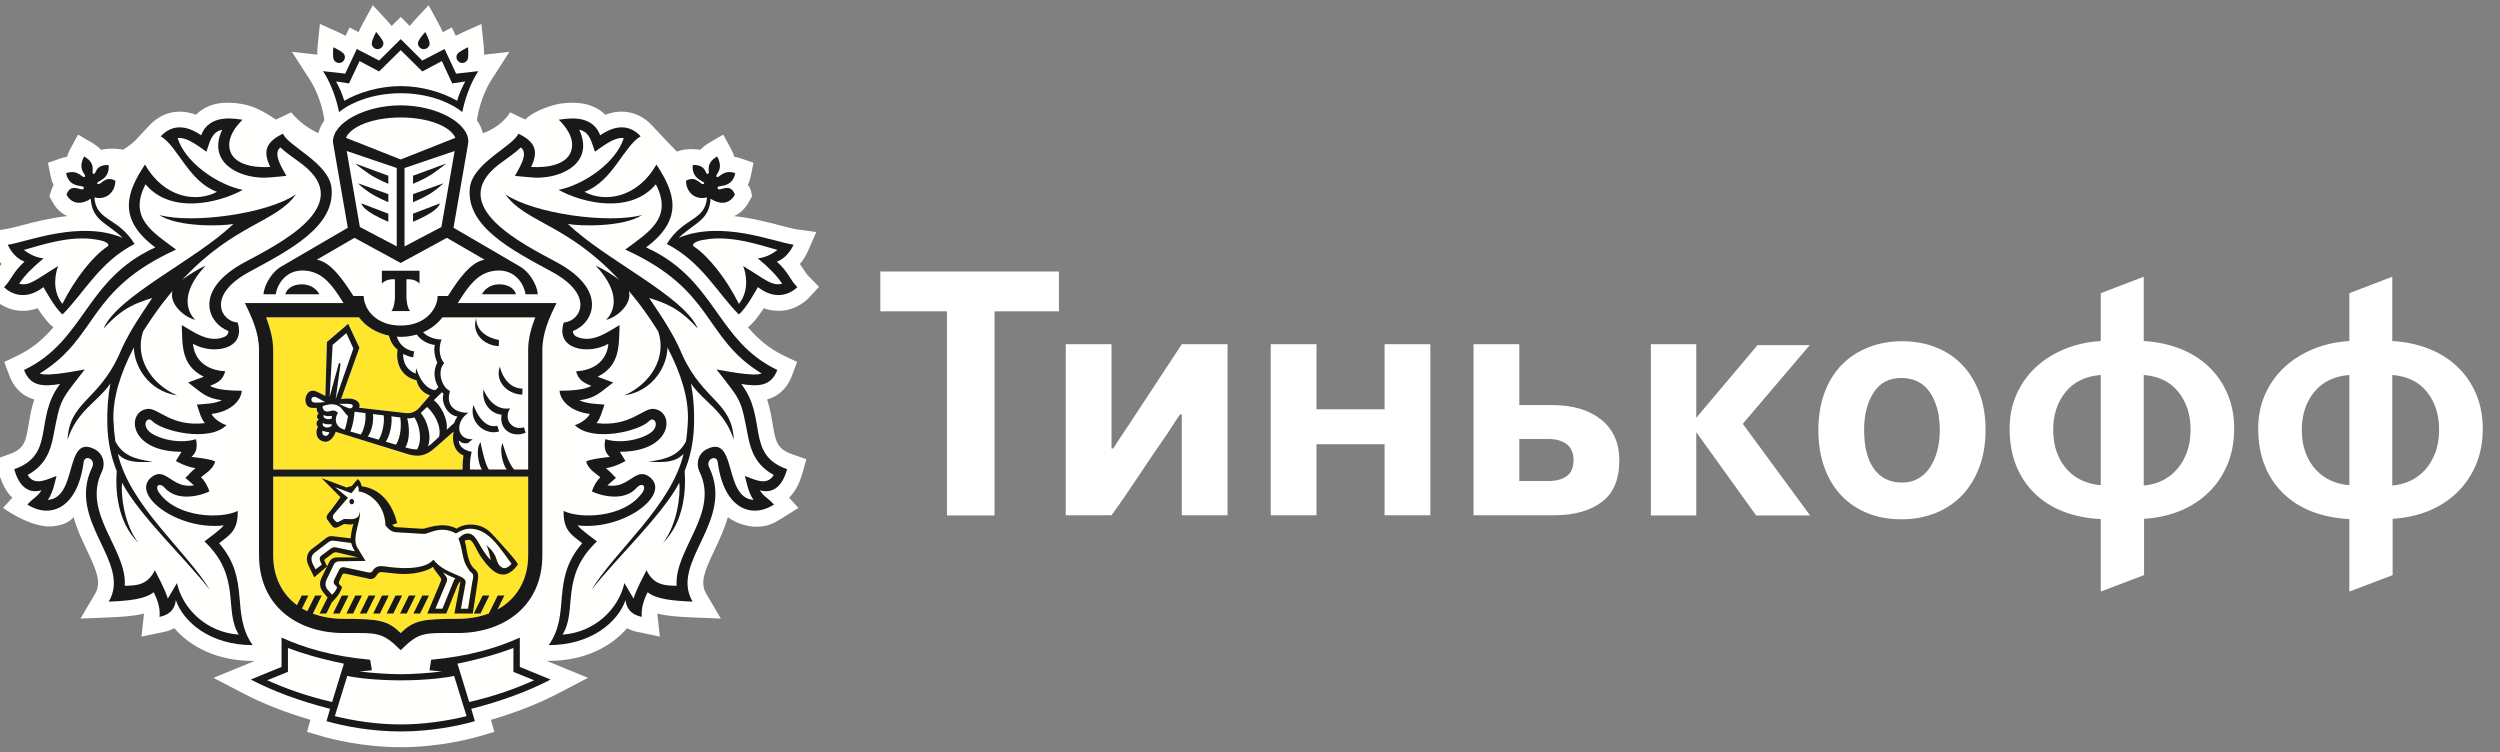
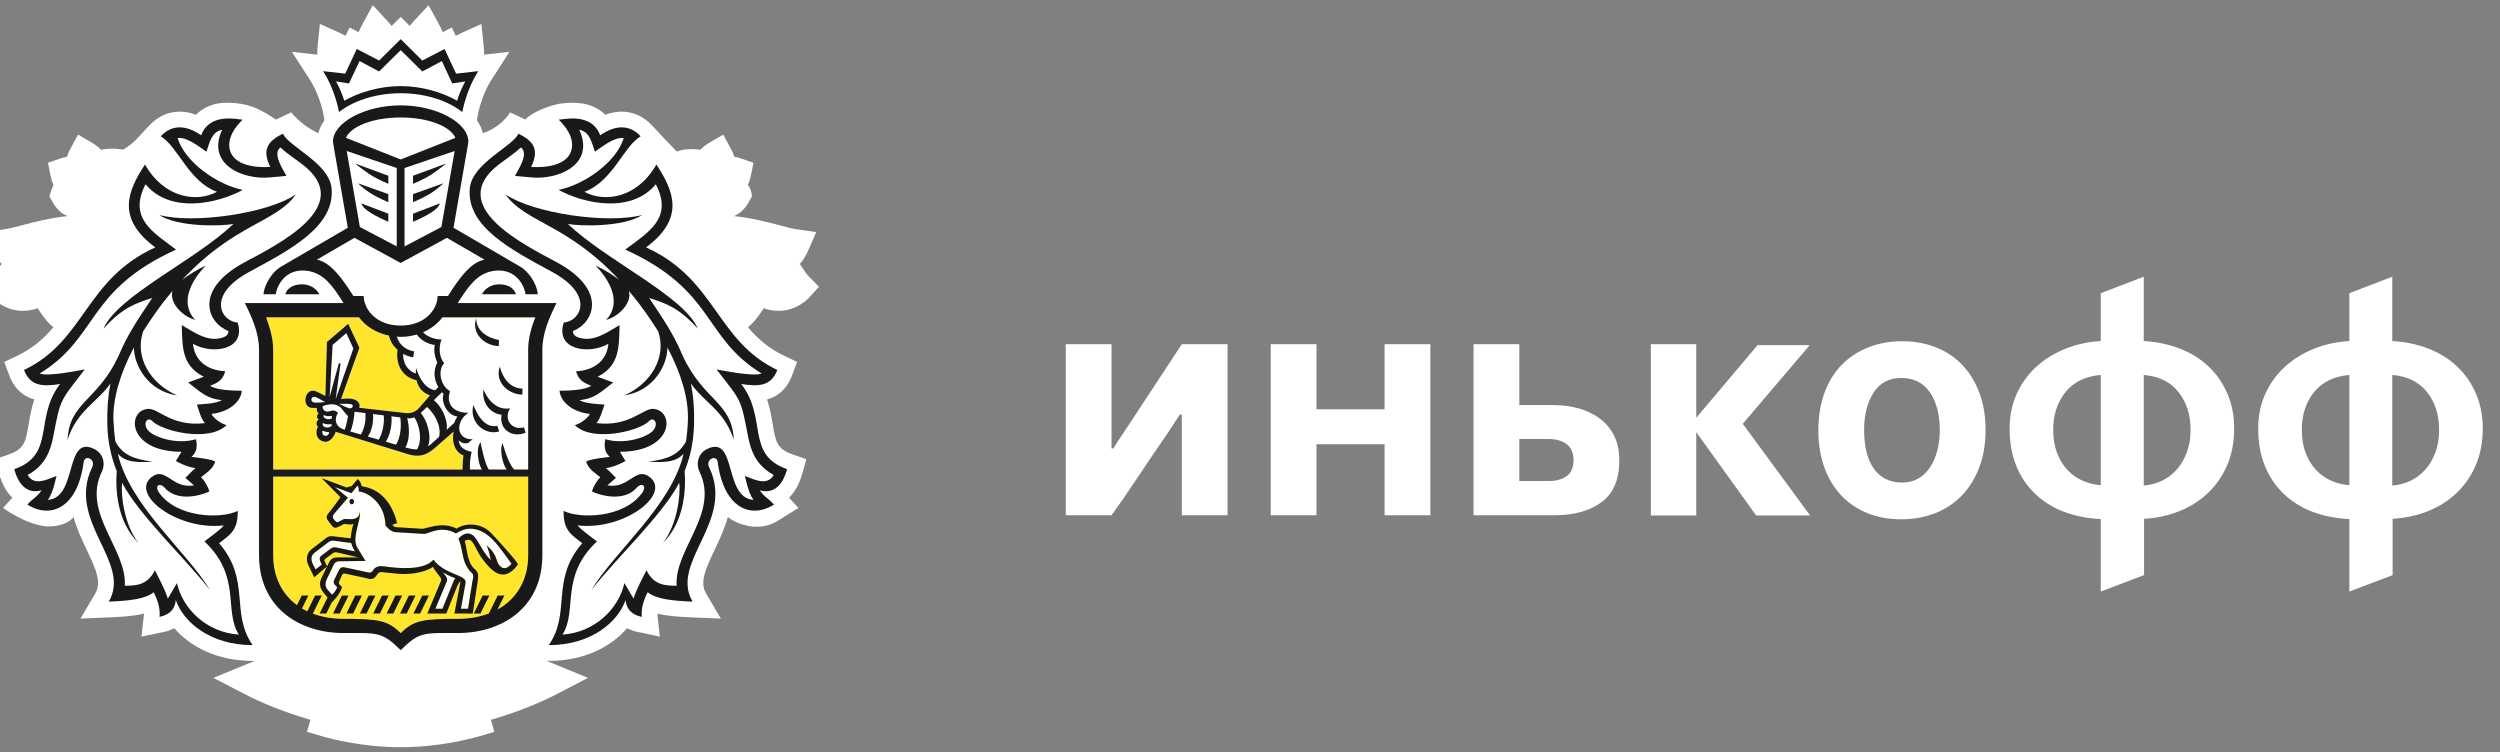
<svg xmlns="http://www.w3.org/2000/svg" width="113" height="34" viewBox="0 0 113 34">
  <rect x="0" y="0" width="113" height="34" fill="#808080" stroke="none" />
  <g fill="none" fill-rule="evenodd">
    <path fill="#FFFFFE" d="M19,31.183 C17.882,31.183 16.942,31.079 16.567,31 L16,32.658 C16.89,32.856 17.933,33 19,33 C20.064,33 21.105,32.856 22,32.658 L21.431,31 C21.054,31.079 20.118,31.183 19,31.183" />
    <path fill="#FFF" d="M52.93,19.345 C53.06,19.14 53.194,18.937 53.335,18.735 L53.417,18.735 L53.417,23.29 L55.485,23.29 L55.485,15.558 L53.417,15.558 L51.1,19.085 C50.97,19.285 50.84,19.48 50.711,19.668 C50.582,19.859 50.451,20.06 50.323,20.27 L50.241,20.27 L50.241,15.558 L48.173,15.558 L48.173,23.29 L50.241,23.29 C50.63,22.752 51.011,22.202 51.383,21.638 C51.756,21.074 52.131,20.517 52.509,19.969 C52.66,19.76 52.801,19.55 52.93,19.345" />
    <polyline fill="#FFF" points="59.505 20.08 62.583 20.08 62.583 23.29 64.652 23.29 64.652 15.558 62.583 15.558 62.583 18.499 59.505 18.499 59.505 15.558 57.437 15.558 57.437 23.29 59.505 23.29 59.505 20.08" />
    <path fill="#FFF" d="M70.818 21.52C70.612 21.667 70.342 21.741 70.008 21.741L68.673 21.741 68.673 19.843 69.992 19.843C70.337 19.843 70.612 19.923 70.818 20.08 71.022 20.239 71.124 20.476 71.124 20.792 71.124 21.129 71.022 21.372 70.818 21.52M73.193 20.809C73.193 20.017 72.918 19.403 72.371 18.965 71.822 18.529 71.086 18.309 70.164 18.309L68.673 18.309 68.673 15.558 66.604 15.558 66.604 23.29 70.254 23.29C71.146 23.29 71.859 23.091 72.392 22.697 72.927 22.301 73.193 21.673 73.193 20.809M97.695 21.741C97.442 21.857 97.176 21.924 96.897 21.946L96.897 16.949C97.574 17.003 98.097 17.257 98.463 17.716 98.83 18.175 99.014 18.742 99.014 19.415 99.014 19.817 98.954 20.171 98.834 20.476 98.717 20.782 98.56 21.04 98.366 21.25 98.172 21.46 97.949 21.624 97.695 21.741L97.695 21.741zM94.954 21.931C94.662 21.908 94.385 21.841 94.125 21.725 93.865 21.608 93.635 21.446 93.441 21.234 93.245 21.023 93.091 20.768 92.976 20.467 92.862 20.167 92.805 19.817 92.805 19.415 92.805 18.742 92.993 18.175 93.367 17.716 93.742 17.257 94.272 17.003 94.954 16.949L94.954 21.931zM99.806 22.276C100.17 21.931 100.456 21.515 100.667 21.029 100.877 20.544 100.984 19.99 100.984 19.368 100.984 18.789 100.881 18.262 100.675 17.788 100.47 17.312 100.185 16.905 99.823 16.563 99.461 16.22 99.029 15.951 98.526 15.756 98.023 15.561 97.48 15.449 96.897 15.415L96.897 12.508 94.954 13.252 94.954 15.415C94.38 15.449 93.84 15.566 93.334 15.772 92.829 15.979 92.392 16.252 92.023 16.594 91.654 16.936 91.365 17.343 91.152 17.811 90.941 18.281 90.835 18.801 90.835 19.368 90.835 19.99 90.933 20.546 91.128 21.037 91.323 21.526 91.603 21.948 91.967 22.301 92.33 22.655 92.765 22.929 93.269 23.125 93.775 23.318 94.336 23.432 94.954 23.463L94.954 26.738 96.912 25.994 96.912 23.448C97.484 23.418 98.02 23.3 98.518 23.1 99.016 22.9 99.445 22.625 99.806 22.276L99.806 22.276zM110.071 20.476C109.952 20.782 109.795 21.04 109.602 21.25 109.409 21.461 109.183 21.625 108.932 21.741 108.677 21.857 108.411 21.924 108.131 21.946L108.131 16.949C108.809 17.003 109.332 17.258 109.699 17.715 110.065 18.175 110.248 18.742 110.248 19.416 110.248 19.817 110.19 20.17 110.071 20.476L110.071 20.476zM106.191 21.93C105.898 21.908 105.622 21.841 105.361 21.725 105.101 21.608 104.872 21.446 104.677 21.234 104.481 21.023 104.327 20.768 104.213 20.467 104.098 20.167 104.042 19.817 104.042 19.416 104.042 18.742 104.229 18.175 104.603 17.715 104.978 17.258 105.507 17.003 106.191 16.949L106.191 21.93zM111.903 21.029C112.114 20.543 112.22 19.991 112.22 19.368 112.22 18.789 112.117 18.261 111.911 17.788 111.707 17.313 111.422 16.905 111.059 16.563 110.697 16.22 110.264 15.951 109.762 15.756 109.258 15.561 108.714 15.448 108.131 15.416L108.131 12.508 106.191 13.251 106.191 15.416C105.616 15.448 105.075 15.566 104.57 15.772 104.066 15.979 103.629 16.252 103.26 16.595 102.891 16.936 102.6 17.343 102.388 17.811 102.177 18.281 102.071 18.8 102.071 19.368 102.071 19.991 102.167 20.546 102.365 21.037 102.559 21.526 102.839 21.948 103.203 22.301 103.567 22.655 104.001 22.929 104.506 23.125 105.01 23.318 105.573 23.432 106.191 23.463L106.191 26.738 108.147 25.995 108.147 23.448C108.721 23.417 109.256 23.299 109.754 23.101 110.251 22.9 110.68 22.625 111.043 22.277 111.406 21.93 111.693 21.515 111.903 21.029L111.903 21.029z" />
-     <polyline fill="#FFF" points="39.791 14.072 42.803 14.072 42.803 23.299 44.953 23.299 44.953 14.072 47.864 14.072 47.864 12.272 39.791 12.272 39.791 14.072" />
    <polyline fill="#FFF" points="81.801 15.599 79.442 15.599 76.671 18.884 76.671 15.558 74.619 15.558 74.619 23.298 76.671 23.298 76.671 19.534 79.377 23.298 81.816 23.298 78.773 19.156 81.801 15.599" />
    <path fill="#FFF" d="M87.564,20.373 C87.488,20.659 87.379,20.908 87.238,21.125 C87.094,21.341 86.918,21.509 86.705,21.63 C86.492,21.752 86.251,21.812 85.977,21.812 C85.421,21.812 84.996,21.602 84.7,21.188 C84.405,20.772 84.258,20.184 84.258,19.424 C84.258,18.751 84.401,18.191 84.684,17.749 C84.969,17.306 85.382,17.084 85.927,17.084 C86.505,17.084 86.941,17.304 87.237,17.741 C87.532,18.179 87.678,18.751 87.678,19.457 C87.678,19.783 87.641,20.088 87.564,20.373 M88.698,16.499 C88.369,16.151 87.97,15.885 87.504,15.701 C87.038,15.516 86.53,15.424 85.977,15.424 C85.424,15.424 84.915,15.516 84.449,15.701 C83.983,15.885 83.583,16.149 83.246,16.491 C82.911,16.834 82.651,17.256 82.466,17.756 C82.283,18.256 82.19,18.823 82.19,19.457 C82.19,20.067 82.28,20.621 82.458,21.117 C82.636,21.613 82.889,22.033 83.214,22.382 C83.54,22.729 83.932,22.998 84.393,23.188 C84.853,23.378 85.37,23.472 85.945,23.472 C86.496,23.472 87.006,23.379 87.473,23.195 C87.938,23.012 88.339,22.744 88.675,22.398 C89.011,22.049 89.274,21.624 89.462,21.125 C89.653,20.624 89.748,20.056 89.748,19.424 C89.748,18.813 89.655,18.259 89.47,17.765 C89.287,17.27 89.03,16.848 88.698,16.499" />
    <path fill="#D0D5D6" d="M7.996,26.353 L7.582,27.055 C7.435,26.593 7.167,26.113 6.995,25.773 C6.664,26.457 6.14,26.47 5.636,26.474 C5.747,24.838 3.693,23.193 4.596,21.326 C4.776,20.953 4.659,20.496 4.27,20.3 C2.892,19.6 3.53,22.505 2.152,22.592 C2.416,22.263 2.516,21.573 2.555,21.513 C2.262,21.59 1.56,22.035 1.245,21.464 C2.05,21.026 2.281,20.366 2.408,19.704 C2.568,18.866 2.642,18.479 2.805,18.134 C2.974,17.767 3.247,17.448 3.828,16.693 C3.69,16.714 2.139,17.04 1.792,16.878 C4.472,15.232 3.868,13.139 7.956,11.273 C6.884,10.477 5.788,9.843 6.574,8.321 C7.694,9.667 9.822,9.201 10.971,8.576 C9.835,8.349 8.373,7.349 8.024,6.235 C8.453,6.169 9.007,6.633 9.326,6.849 C9.48,6.438 9.541,5.96 10.039,5.856 C9.375,7.279 10.688,8.019 11.939,8.025 C12.133,8.025 12.943,7.945 12.943,7.945 C12.815,7.678 12.291,6.951 12.672,6.657 C12.978,6.944 13.343,7.174 13.676,7.429 C16.11,9.312 12.518,11.059 11.049,11.852 C8.743,13.098 9.36,14.58 10.323,14.959 C10.32,15.127 10.215,15.201 10.056,15.253 C9.382,15.478 8.75,14.998 8.213,14.689 C8.245,15.62 8.182,16.513 9.209,17.024 L8.501,17.284 C9.11,17.746 9.295,17.992 10.029,18.087 C9.686,18.253 9.261,18.25 8.897,18.285 C8.99,18.541 9.065,18.891 9.257,19.121 C7.756,19.3 7.155,18.442 6.691,18.478 C5.701,18.552 5.763,20.415 8.2,20.417 L7.947,20.835 C7.947,20.835 8.409,21.104 8.832,21.156 C8.67,21.287 8.513,21.464 8.377,21.599 L8.766,21.934 C7.772,22.113 7.49,21.055 6.845,21.565 C5.861,22.345 8.031,23.991 10.111,23.745 C9.936,23.97 9.448,24.298 9.236,24.47 C10.933,26.071 10.095,27.579 10.793,28.683 C9.332,28.586 8.249,27.513 7.996,26.353 M9.902,24.552 C10.372,24.178 10.761,23.992 10.742,23.09 C10.036,23.45 8.032,23.431 7.195,22.278 C6.958,21.951 7.211,21.786 7.44,22.044 C8.013,22.694 9.074,22.399 9.461,22.212 C9.4,21.989 9.228,21.697 9.084,21.573 C9.228,21.43 9.638,21.218 9.722,20.852 C9.503,20.734 8.652,20.649 8.652,20.649 C8.789,20.518 8.959,20.334 8.858,19.847 C7.989,20.114 6.916,19.753 6.673,19.431 C6.433,19.114 6.678,18.818 6.878,19.026 C7.311,19.482 9.444,20.002 10.238,19.211 C9.943,19.131 9.619,18.866 9.559,18.704 C10.294,18.631 10.88,18.197 10.928,17.657 C10.521,17.657 9.755,17.627 9.494,17.431 C9.846,17.3 10.067,17.173 10.179,16.779 C8.836,16.698 8.73,15.7 8.722,15.535 C9.597,16.039 11.136,15.816 10.738,14.573 C10.012,14.534 9.278,13.357 11.279,12.274 C13.097,11.291 15.166,10.229 14.984,8.482 C14.865,7.365 13.023,6.601 12.79,6.035 C12.022,6.401 11.866,6.825 12.213,7.537 C12.213,7.537 10.502,7.707 10.367,6.653 C10.307,6.181 10.623,5.738 10.962,5.401 C10.77,5.401 9.48,5.056 9.091,6.107 C8.367,5.613 7.749,5.631 7.262,6.152 C8.039,6.614 8.521,8.196 9.806,8.663 C8.892,9.159 7.414,8.95 6.551,7.429 C5.735,8.658 5.265,9.876 7.015,11.176 C3.829,12.626 3.852,15.396 1.082,16.717 C1.363,17.472 1.956,17.472 2.711,17.353 C1.512,18.911 2.533,20.539 0.638,21.205 C0.814,21.84 1.17,22.345 1.871,22.161 C1.671,22.471 1.54,22.464 1.231,22.806 C2.267,23.459 3.497,22.985 3.775,20.891 C3.825,20.518 4.34,20.751 4.162,21.118 C2.979,23.562 5.968,25.4 4.911,27.192 C5.844,27.154 6.553,27.081 6.943,26.766 C7.133,27.142 7.246,27.514 7.206,27.882 C7.721,27.778 7.908,27.472 7.944,27.124 C8.282,28.107 9.488,29.159 11.419,29.159 C10.395,27.701 11.348,26.22 9.902,24.552" />
    <path fill="#D0D5D6" d="M5.322 20.509C5.673 20.876 6.1 20.914 6.91 20.863 6.021 20.756 5.522 20.539 5.212 19.949 5.165 19.645 5.136 19.319 5.123 18.97 5.095 18.035 5.403 16.921 6.05 15.7 6.045 16.466 6.653 17.669 8.006 17.869 6.788 17.337 6.074 16.139 6.463 14.98 6.717 14.575 7.003 14.156 7.322 13.731 7.483 13.526 7.639 13.329 7.792 13.145 7.628 13.736 8.344 14.347 8.822 14.45 8.562 14.196 8.006 13.373 9.292 11.998 8.932 12.167 8.536 12.408 8.235 12.643 10.572 10.118 12.492 10.048 13.374 8.778 12.096 9.652 8.713 10.123 7.193 9.71 8.032 10.271 10.054 10.22 10.548 10.115 8.899 11.719 5.299 13.373 4.676 14.847 5.554 13.884 6.12 13.709 6.879 13.46 6.281 14.353 5.743 15.138 5.372 16.048 4.414 18.128 3.133 18.154 3.049 19.871 3.486 18.54 4.372 18.204 4.988 17.33 4.878 17.888 4.828 18.506 4.848 19.22 4.87 19.996 5.024 20.678 5.271 21.288 5.209 22.136 5.284 23.585 6.257 24.541 5.596 23.704 5.454 22.345 5.513 21.815 6.274 23.284 8.445 25.312 9.494 26.675 8.445 24.922 5.873 22.873 5.322 20.509M29.343 13.46C30.099 13.709 30.669 13.884 31.545 14.847 30.923 13.373 27.32 11.718 25.671 10.115 26.167 10.219 28.189 10.271 29.028 9.71 27.509 10.123 24.125 9.652 22.846 8.778 23.729 10.048 25.648 10.119 27.985 12.643 27.686 12.408 27.288 12.167 26.929 11.998 28.213 13.373 27.658 14.195 27.398 14.45 27.877 14.347 28.592 13.737 28.429 13.145 28.583 13.329 28.739 13.526 28.898 13.731 29.22 14.156 29.504 14.575 29.757 14.98 30.147 16.139 29.43 17.337 28.216 17.869 29.57 17.67 30.177 16.466 30.17 15.7 30.817 16.921 31.127 18.035 31.097 18.97 31.086 19.319 31.054 19.645 31.009 19.949 30.698 20.539 30.199 20.756 29.313 20.863 30.121 20.914 30.546 20.876 30.901 20.509 30.348 22.873 27.776 24.922 26.727 26.675 27.776 25.312 29.945 23.284 30.708 21.815 30.767 22.345 30.625 23.704 29.966 24.541 30.937 23.585 31.012 22.136 30.95 21.287 31.196 20.678 31.349 19.996 31.373 19.22 31.396 18.506 31.342 17.888 31.233 17.33 31.848 18.204 32.734 18.54 33.172 19.871 33.089 18.154 31.808 18.128 30.848 16.048 30.478 15.138 29.941 14.353 29.343 13.46" />
    <path fill="#D0D5D6" d="M33.669 21.513C33.706 21.573 33.804 22.263 34.068 22.593 32.689 22.505 33.329 19.6 31.951 20.3 31.561 20.496 31.446 20.953 31.626 21.326 32.528 23.193 30.473 24.838 30.588 26.474 30.081 26.47 29.553 26.457 29.224 25.773 29.054 26.113 28.784 26.593 28.638 27.055L28.226 26.353C27.97 27.513 26.888 28.587 25.428 28.683 26.122 27.579 25.289 26.071 26.984 24.47 26.772 24.299 26.285 23.97 26.109 23.745 28.191 23.991 30.361 22.345 29.375 21.565 28.731 21.055 28.448 22.113 27.455 21.934L27.844 21.599C27.708 21.464 27.549 21.288 27.389 21.156 27.813 21.104 28.274 20.835 28.274 20.835L28.021 20.417C30.459 20.415 30.517 18.552 29.531 18.478 29.067 18.442 28.464 19.3 26.964 19.122 27.153 18.891 27.231 18.541 27.324 18.285 26.963 18.25 26.534 18.253 26.193 18.087 26.926 17.991 27.11 17.746 27.72 17.284L27.014 17.024C28.039 16.513 27.977 15.619 28.008 14.689 27.472 14.998 26.837 15.478 26.166 15.253 26.007 15.201 25.902 15.127 25.898 14.959 26.861 14.58 27.475 13.098 25.172 11.852 23.704 11.059 20.111 9.312 22.545 7.428 22.878 7.174 23.241 6.944 23.548 6.657 23.93 6.951 23.407 7.678 23.276 7.945 23.276 7.945 24.086 8.026 24.278 8.026 25.533 8.019 26.848 7.278 26.183 5.856 26.681 5.96 26.74 6.438 26.892 6.849 27.212 6.633 27.767 6.169 28.197 6.235 27.848 7.349 26.387 8.349 25.25 8.576 26.398 9.201 28.526 9.667 29.646 8.321 30.432 9.843 29.337 10.477 28.264 11.274 32.352 13.139 31.749 15.231 34.43 16.878 34.083 17.04 32.529 16.714 32.391 16.693 32.976 17.448 33.248 17.767 33.418 18.134 33.58 18.479 33.652 18.866 33.812 19.704 33.941 20.366 34.172 21.026 34.975 21.464 34.66 22.035 33.959 21.59 33.669 21.513M33.51 17.353C34.264 17.471 34.857 17.471 35.139 16.716 32.367 15.396 32.391 12.626 29.205 11.176 30.956 9.876 30.484 8.658 29.671 7.428 28.809 8.95 27.326 9.159 26.416 8.663 27.7 8.196 28.183 6.614 28.959 6.152 28.473 5.631 27.852 5.613 27.13 6.107 26.738 5.055 25.452 5.401 25.259 5.401 25.595 5.738 25.914 6.181 25.854 6.653 25.721 7.707 24.009 7.537 24.009 7.537 24.353 6.825 24.2 6.401 23.432 6.035 23.197 6.602 21.357 7.365 21.239 8.481 21.055 10.229 23.124 11.291 24.942 12.274 26.943 13.357 26.209 14.534 25.484 14.573 25.082 15.816 26.623 16.039 27.498 15.535 27.494 15.7 27.384 16.698 26.04 16.779 26.154 17.173 26.375 17.3 26.727 17.431 26.464 17.627 25.699 17.657 25.293 17.657 25.341 18.197 25.928 18.63 26.662 18.703 26.603 18.866 26.278 19.131 25.983 19.211 26.777 20.002 28.909 19.482 29.343 19.026 29.541 18.818 29.785 19.114 29.549 19.43 29.303 19.753 28.231 20.114 27.363 19.847 27.263 20.334 27.431 20.518 27.567 20.649 27.567 20.649 26.717 20.734 26.498 20.852 26.58 21.218 26.993 21.43 27.137 21.573 26.993 21.697 26.821 21.989 26.76 22.212 27.149 22.399 28.211 22.693 28.779 22.044 29.011 21.786 29.263 21.951 29.028 22.278 28.189 23.431 26.186 23.449 25.478 23.09 25.458 23.992 25.848 24.178 26.319 24.553 24.872 26.22 25.827 27.701 24.803 29.159 26.732 29.159 27.939 28.107 28.277 27.124 28.315 27.472 28.5 27.778 29.015 27.882 28.975 27.514 29.09 27.142 29.276 26.766 29.668 27.081 30.379 27.154 31.309 27.192 30.253 25.4 33.242 23.562 32.058 21.118 31.882 20.751 32.396 20.518 32.446 20.891 32.723 22.985 33.954 23.459 34.991 22.806 34.678 22.464 34.55 22.471 34.351 22.161 35.049 22.345 35.406 21.84 35.585 21.205 33.688 20.539 34.709 18.91 33.51 17.353M14.218 24.979L14.788 24.546C14.889 24.469 14.954 24.42 15.071 24.435L15.873 24.541C15.917 24.734 16.045 24.922 16.045 24.922L15.191 24.741C15.071 24.728 15.035 24.734 14.921 24.815L14.517 25.121C14.437 25.184 14.436 25.282 14.481 25.38L14.546 25.521 14.263 25.735 14.156 25.531C14.045 25.313 14.038 25.117 14.218 24.979M15.523 23.47L15.374 23.548C15.272 23.608 15.219 23.634 15.131 23.522L15.066 23.442C15.035 23.403 15.024 23.307 15.09 23.236L15.725 22.494 15.139 22.014 15.886 22.288 16.159 21.948C16.238 22.017 16.21 22.213 16.21 22.213 16.513 22.213 17.391 22.65 17.424 23.743 17.424 23.743 17.622 24.036 17.876 24.052L19.169 24.129C19.383 24.129 19.919 23.722 20.608 24.108 20.782 24.002 20.969 23.919 21.16 23.897 21.767 23.853 22.214 24.276 22.547 24.701 22.79 25.009 23.123 25.482 23.123 25.482 22.98 25.652 22.839 25.709 22.72 25.666 22.54 25.575 22.483 25.43 22.426 25.23 22.335 24.912 21.986 24.641 21.986 24.641 22.104 24.854 22.129 25.096 22.186 25.318 21.681 24.818 21.585 24.206 21.232 24.123 21.075 24.084 20.894 24.15 20.724 24.347 20.903 24.759 20.894 25.239 21.076 25.56 21.215 25.8 21.243 25.821 21.306 25.873 21.456 25.981 21.37 26.172 21.348 26.313L21.156 27.514 20.834 27.514 21.046 26.338C21.111 25.981 20.106 25.981 19.591 25.298 19.152 25.81 17.922 25.681 17.391 25.602 17.176 25.57 16.967 25.583 16.848 25.795 16.78 25.914 16.663 25.879 16.593 25.861L15.623 25.652C15.453 25.612 15.379 25.646 15.303 25.802L15.109 26.204C15.066 26.299 15.068 26.367 15.145 26.442L15.238 26.541C15.183 26.735 15.007 26.881 15.007 26.881L14.795 26.642C14.693 26.522 14.687 26.347 14.769 26.176L15.083 25.522C15.12 25.45 15.186 25.371 15.319 25.371L16.52 25.351 16.152 24.753C15.877 24.303 16.332 23.503 16.264 23.125 16.23 23.632 15.618 23.4 15.523 23.47M20.518 26.237L20 27.514 19.678 27.514 20.195 26.277C20.249 26.118 20.148 26.043 20.018 25.868 20.21 25.977 20.348 26.047 20.581 26.137 20.561 26.172 20.536 26.193 20.518 26.237M14.201 26.093L14.784 25.598 14.695 25.42C14.632 25.294 14.666 25.285 14.733 25.236L15.04 25.007C15.111 24.948 15.186 24.955 15.275 24.976L16.198 25.193 15.224 25.193C14.997 25.208 14.931 25.294 14.852 25.46L14.784 25.598 14.533 26.113C14.447 26.29 14.404 26.526 14.627 26.794L14.804 27.003 14.446 27.731 14.748 27.731 14.996 27.225C15.016 27.208 15.383 26.874 15.461 26.526 15.355 26.441 15.28 26.38 15.338 26.259L15.451 26.019C15.487 25.938 15.5 25.906 15.607 25.927L16.578 26.137C16.698 26.169 16.876 26.223 17.005 26.028 17.139 25.825 17.156 25.848 17.464 25.879L17.959 25.931C18.635 25.995 19.31 25.825 19.574 25.617 19.665 25.827 19.848 25.988 19.934 26.151 19.965 26.211 19.913 26.297 19.871 26.404L19.315 27.731 20.172 27.731 20.657 26.519C20.702 26.404 20.767 26.31 20.818 26.266L20.54 27.731 21.37 27.731 21.592 26.279C21.64 25.959 21.611 25.853 21.457 25.722 21.11 25.43 21.118 24.815 21.006 24.441 21.066 24.408 21.133 24.39 21.215 24.4 21.396 24.418 21.532 24.88 21.746 25.177 22.171 25.775 22.753 26.436 23.418 25.506 23.354 25.4 23.282 25.302 23.203 25.211L23.017 24.994C22.909 24.873 22.393 24.284 22.18 24.071 21.691 23.581 20.942 23.655 20.644 23.893 19.968 23.539 19.255 23.911 19.086 23.897L17.922 23.827C17.87 23.824 17.788 23.806 17.732 23.715L17.948 23.645C17.745 22.802 17.236 22.095 16.347 21.975 16.347 21.975 16.295 21.709 16.16 21.657L15.894 21.97C15.819 21.981 15.738 22.003 15.671 22.032L14.536 21.611 15.388 22.471C15.388 22.471 14.946 23.097 14.82 23.225 14.737 23.341 14.745 23.434 14.838 23.546L15.004 23.763C15.09 23.874 15.183 23.871 15.319 23.8L15.506 23.704C15.586 23.636 15.861 23.77 15.977 23.663 15.902 23.908 15.866 24.144 15.847 24.331L15.083 24.239C14.915 24.217 14.84 24.239 14.737 24.319L14.085 24.821C13.871 24.985 13.805 25.268 13.938 25.542L14.201 26.093M16.691 9.574C17.002 9.788 17.553 10.019 17.553 10.019L17.553 9.652 16.341 9.188C16.341 9.188 16.341 9.336 16.691 9.574M17.553 9.131L17.553 8.768 16.177 8.276C16.177 8.276 16.341 8.451 16.691 8.691 17.002 8.905 17.553 9.131 17.553 9.131M17.553 8.304L17.553 7.936 16.046 7.382C16.046 7.382 16.341 7.621 16.691 7.859 17.002 8.074 17.553 8.304 17.553 8.304" />
    <path fill="#D0D5D6" d="M21.783 13.294L23.324 13.294C23.259 13.071 23.02 12.846 22.571 12.846 22.145 12.846 21.89 13.09 21.783 13.294M20.172 7.382L18.669 7.936 18.669 8.304C18.669 8.304 19.22 8.074 19.529 7.859 19.88 7.621 20.172 7.382 20.172 7.382M19.88 9.188L18.669 9.652 18.669 10.019C18.669 10.019 19.219 9.788 19.53 9.574 19.88 9.336 19.88 9.188 19.88 9.188M20.043 8.276L18.669 8.768 18.669 9.131C18.669 9.131 19.22 8.905 19.53 8.691 19.88 8.451 20.043 8.276 20.043 8.276M13.646 12.846C13.197 12.846 12.957 13.071 12.895 13.294L14.436 13.294C14.326 13.09 14.073 12.846 13.646 12.846" />
-     <path fill="#D0D5D6" d="M18.11,7.2 L15.637,6.223 C15.846,5.725 16.816,5.302 18.11,5.302 C19.404,5.302 20.373,5.725 20.583,6.223 L18.11,7.2 Z M19.952,10.254 L18.284,11.131 L18.284,7.588 L20.55,6.819 L19.952,10.254 Z M21.902,11.731 C21.276,11.84 20.74,12.606 20.299,13.294 L20.249,13.373 L19.78,13.373 L19.779,13.455 C19.729,13.986 19.224,14.709 18.11,14.709 C17.594,14.709 17.207,14.552 16.94,14.337 C16.708,14.149 16.564,13.916 16.493,13.695 C16.466,13.613 16.45,13.533 16.442,13.455 L16.439,13.373 L15.972,13.373 L15.921,13.294 C15.479,12.606 14.942,11.84 14.319,11.731 L16.021,10.744 L18.11,11.88 L20.198,10.744 L21.902,11.731 Z M24.196,14.337 C24.018,14.802 23.874,15.305 23.874,15.809 L23.874,21.221 L23.244,21.221 C22.959,20.945 22.717,20.02 22.717,20.02 C22.562,20.354 22.74,21.026 22.908,21.221 L22.097,21.221 C21.897,20.95 21.723,19.989 21.723,19.989 C21.48,20.265 21.634,21.013 21.784,21.221 L21.246,21.221 C21.212,20.836 21.321,20.417 21.321,20.417 C21.041,20.366 20.741,20.217 20.742,19.903 C20.884,20.037 20.941,20.036 21.139,20.032 L21.368,19.851 C20.608,19.875 20.574,19.043 21.174,18.652 C20.574,18.671 20.124,18.315 20.344,17.674 C19.915,17.453 19.764,16.729 20.08,16.411 C19.851,16.162 19.813,15.675 19.96,15.341 C19.657,15.341 19.315,15.221 19.125,15.013 C19.111,15.02 19.094,15.025 19.077,15.031 C19.457,14.876 19.777,14.635 19.995,14.337 L24.196,14.337 Z M23.875,25.088 C23.875,26.217 23.354,27.074 22.487,27.55 L22.798,26.917 L22.497,26.917 L22.098,27.727 C21.686,27.884 21.216,27.969 20.698,27.969 C19.114,27.969 18.696,28.034 18.112,28.617 C17.524,28.034 17.106,27.969 15.526,27.969 C15.01,27.969 14.543,27.885 14.13,27.731 L14.142,27.731 L14.54,26.917 L14.239,26.917 L13.889,27.629 C13.806,27.589 13.726,27.547 13.646,27.5 L13.935,26.917 L13.637,26.917 L13.422,27.352 C12.744,26.852 12.345,26.073 12.345,25.088 L12.345,21.539 L23.875,21.539 L23.875,25.088 Z M16.027,18.607 L16.513,18.667 C16.55,18.933 16.48,19.385 16.306,19.636 L15.836,19.5 C15.96,19.201 15.993,18.925 16.027,18.607 L16.027,18.607 Z M15.327,18.25 C15.327,18.25 15.773,18.229 15.899,18.276 C15.993,18.315 15.929,18.471 15.81,18.455 C15.683,18.439 15.327,18.25 15.327,18.25 L15.327,18.25 Z M15.297,16.479 L14.897,17.941 L15.034,15.583 L15.655,15.052 L15.971,15.746 L15.173,18.035 L15.382,16.494 C15.403,16.386 15.315,16.374 15.297,16.479 L15.297,16.479 Z M14.99,18.915 C14.779,19 14.565,18.886 14.631,18.749 C14.728,18.839 15.001,18.795 15.001,18.795 L14.99,18.915 Z M14.596,19.11 C14.692,19.204 14.986,19.169 14.986,19.169 L14.997,19.227 C14.869,19.397 14.514,19.321 14.596,19.11 L14.596,19.11 Z M14.135,18.17 C14.023,18.094 14.073,17.932 14.198,17.932 C14.334,17.935 14.515,18.089 14.695,18.167 C14.695,18.167 14.225,18.229 14.135,18.17 L14.135,18.17 Z M14.581,19.465 C14.581,19.465 14.716,19.522 14.886,19.535 C14.866,19.628 14.795,19.719 14.679,19.693 C14.583,19.672 14.54,19.552 14.581,19.465 L14.581,19.465 Z M14.896,18.582 C14.671,18.655 14.571,18.493 14.582,18.354 C15.024,18.191 15.22,18.296 15.35,18.379 C15.47,18.455 15.568,18.667 15.728,18.801 C15.701,18.981 15.645,19.244 15.581,19.42 C15.128,19.303 15.105,18.905 15.275,18.662 C15.179,18.552 15.079,18.523 14.896,18.582 L14.896,18.582 Z M16.857,18.711 L17.342,18.769 C17.389,19.036 17.299,19.6 17.116,19.871 L16.623,19.728 C16.82,19.469 16.892,19.009 16.857,18.711 L16.857,18.711 Z M17.69,18.813 L18.09,18.864 C18.153,19.195 18.112,19.769 17.9,20.096 L17.434,19.961 C17.639,19.684 17.734,19.114 17.69,18.813 L17.69,18.813 Z M18.406,18.902 L18.415,18.902 C18.518,18.918 18.628,18.9 18.727,18.859 C18.943,19.169 19.111,19.871 18.853,20.309 C18.706,20.311 18.562,20.285 18.428,20.248 L18.321,20.216 C18.539,19.875 18.506,19.278 18.406,18.902 L18.406,18.902 Z M19.016,18.667 L19.298,18.389 C19.588,18.641 19.967,19.204 19.848,19.739 L19.539,20.02 C19.477,20.083 19.41,20.129 19.343,20.17 C19.535,19.692 19.289,18.958 19.016,18.667 L19.016,18.667 Z M20.678,18.825 C20.616,18.908 20.565,19.005 20.533,19.109 L20.189,19.426 C20.258,18.922 19.92,18.326 19.611,18.084 L19.978,17.725 L20.05,17.799 C19.928,18.12 20.166,18.749 20.678,18.825 L20.678,18.825 Z M19.764,16.39 C19.583,16.735 19.602,17.134 19.814,17.495 L19.672,17.634 C19.055,17.558 18.812,16.637 18.812,16.637 C18.8,16.717 18.792,16.802 18.794,16.882 C18.434,16.749 18.205,16.429 18.224,15.991 C18.36,16.067 18.514,16.121 18.677,16.15 L18.718,15.879 C18.287,15.804 18.035,15.535 17.938,15.217 C17.919,15.214 17.9,15.211 17.881,15.207 C17.957,15.214 18.033,15.221 18.112,15.221 C18.367,15.221 18.61,15.181 18.838,15.113 C19.016,15.369 19.335,15.551 19.654,15.587 C19.604,15.797 19.628,16.063 19.764,16.39 L19.764,16.39 Z M16.226,14.337 C16.523,14.744 17.006,15.045 17.578,15.164 C17.627,15.379 17.742,15.614 17.97,15.804 C17.876,16.437 18.148,17.028 18.829,17.186 C18.9,17.507 19.1,17.751 19.435,17.867 L18.962,18.414 C18.782,18.624 18.546,18.692 18.35,18.667 L16.235,18.426 C16.326,18.191 16.083,17.919 15.414,18.036 L16.245,15.712 L15.738,14.632 L14.776,15.453 L14.706,17.891 L14.298,17.69 C13.76,17.459 13.603,18.429 14.114,18.434 L14.316,18.435 C14.304,18.536 14.334,18.645 14.412,18.679 C14.316,18.72 14.288,18.9 14.408,18.964 C14.285,19.022 14.271,19.205 14.368,19.286 C14.261,19.465 14.245,19.854 14.616,19.952 C14.918,20.032 15.109,19.704 15.173,19.515 L18.462,20.534 C18.929,20.667 19.259,20.593 19.646,20.253 L20.505,19.503 C20.398,19.993 20.574,20.436 20.947,20.582 C20.947,20.582 20.893,21.022 20.911,21.221 L12.345,21.221 L12.345,15.809 C12.345,15.305 12.2,14.802 12.026,14.337 L16.226,14.337 Z M15.67,6.819 L17.933,7.588 L17.933,11.131 L16.266,10.254 L15.67,6.819 Z M21.17,6.397 C21.17,5.53 19.714,4.754 18.11,4.754 C16.503,4.754 15.048,5.53 15.048,6.397 L15.082,6.608 L15.72,10.287 L12.686,12.056 C12.362,12.246 11.958,12.769 11.907,13.294 L12.46,13.294 C12.552,12.77 12.968,12.187 13.743,12.222 C14.443,12.26 14.857,12.686 15.269,13.294 L15.376,13.455 L15.529,13.695 L11.065,13.695 C11.392,14.353 11.705,15.051 11.705,15.809 L11.705,25.088 C11.705,27.475 13.54,28.611 15.526,28.611 C17.059,28.611 17.265,28.543 18.112,29.388 C18.955,28.543 19.161,28.611 20.698,28.611 C22.683,28.611 24.517,27.475 24.517,25.088 L24.517,15.809 C24.517,15.051 24.827,14.353 25.155,13.695 L20.689,13.695 L20.844,13.455 L20.951,13.294 C21.36,12.686 21.776,12.26 22.477,12.222 C23.248,12.187 23.666,12.77 23.757,13.294 L24.31,13.294 C24.261,12.769 23.854,12.246 23.532,12.056 L20.498,10.287 L21.138,6.608 L21.17,6.397 L21.17,6.397 Z" />
+     <path fill="#D0D5D6" d="M18.11,7.2 L15.637,6.223 C15.846,5.725 16.816,5.302 18.11,5.302 C19.404,5.302 20.373,5.725 20.583,6.223 L18.11,7.2 Z M19.952,10.254 L18.284,11.131 L18.284,7.588 L20.55,6.819 L19.952,10.254 Z M21.902,11.731 C21.276,11.84 20.74,12.606 20.299,13.294 L20.249,13.373 L19.78,13.373 L19.779,13.455 C19.729,13.986 19.224,14.709 18.11,14.709 C17.594,14.709 17.207,14.552 16.94,14.337 C16.708,14.149 16.564,13.916 16.493,13.695 C16.466,13.613 16.45,13.533 16.442,13.455 L16.439,13.373 L15.972,13.373 L15.921,13.294 C15.479,12.606 14.942,11.84 14.319,11.731 L16.021,10.744 L18.11,11.88 L20.198,10.744 L21.902,11.731 Z M24.196,14.337 C24.018,14.802 23.874,15.305 23.874,15.809 L23.874,21.221 L23.244,21.221 C22.959,20.945 22.717,20.02 22.717,20.02 C22.562,20.354 22.74,21.026 22.908,21.221 L22.097,21.221 C21.897,20.95 21.723,19.989 21.723,19.989 C21.48,20.265 21.634,21.013 21.784,21.221 L21.246,21.221 C21.212,20.836 21.321,20.417 21.321,20.417 C21.041,20.366 20.741,20.217 20.742,19.903 C20.884,20.037 20.941,20.036 21.139,20.032 L21.368,19.851 C20.608,19.875 20.574,19.043 21.174,18.652 C20.574,18.671 20.124,18.315 20.344,17.674 C19.915,17.453 19.764,16.729 20.08,16.411 C19.851,16.162 19.813,15.675 19.96,15.341 C19.657,15.341 19.315,15.221 19.125,15.013 C19.111,15.02 19.094,15.025 19.077,15.031 C19.457,14.876 19.777,14.635 19.995,14.337 L24.196,14.337 Z M23.875,25.088 C23.875,26.217 23.354,27.074 22.487,27.55 L22.798,26.917 L22.497,26.917 L22.098,27.727 C21.686,27.884 21.216,27.969 20.698,27.969 C19.114,27.969 18.696,28.034 18.112,28.617 C17.524,28.034 17.106,27.969 15.526,27.969 C15.01,27.969 14.543,27.885 14.13,27.731 L14.142,27.731 L14.54,26.917 L14.239,26.917 L13.889,27.629 C13.806,27.589 13.726,27.547 13.646,27.5 L13.935,26.917 L13.637,26.917 L13.422,27.352 C12.744,26.852 12.345,26.073 12.345,25.088 L12.345,21.539 L23.875,21.539 L23.875,25.088 Z M16.027,18.607 L16.513,18.667 C16.55,18.933 16.48,19.385 16.306,19.636 L15.836,19.5 C15.96,19.201 15.993,18.925 16.027,18.607 L16.027,18.607 Z M15.327,18.25 C15.327,18.25 15.773,18.229 15.899,18.276 C15.993,18.315 15.929,18.471 15.81,18.455 C15.683,18.439 15.327,18.25 15.327,18.25 L15.327,18.25 Z M15.297,16.479 L14.897,17.941 L15.034,15.583 L15.655,15.052 L15.971,15.746 L15.173,18.035 L15.382,16.494 C15.403,16.386 15.315,16.374 15.297,16.479 L15.297,16.479 Z M14.99,18.915 C14.779,19 14.565,18.886 14.631,18.749 C14.728,18.839 15.001,18.795 15.001,18.795 L14.99,18.915 Z M14.596,19.11 C14.692,19.204 14.986,19.169 14.986,19.169 L14.997,19.227 C14.869,19.397 14.514,19.321 14.596,19.11 L14.596,19.11 Z M14.135,18.17 C14.023,18.094 14.073,17.932 14.198,17.932 C14.334,17.935 14.515,18.089 14.695,18.167 C14.695,18.167 14.225,18.229 14.135,18.17 L14.135,18.17 Z M14.581,19.465 C14.581,19.465 14.716,19.522 14.886,19.535 C14.866,19.628 14.795,19.719 14.679,19.693 C14.583,19.672 14.54,19.552 14.581,19.465 L14.581,19.465 Z M14.896,18.582 C14.671,18.655 14.571,18.493 14.582,18.354 C15.024,18.191 15.22,18.296 15.35,18.379 C15.47,18.455 15.568,18.667 15.728,18.801 C15.701,18.981 15.645,19.244 15.581,19.42 C15.128,19.303 15.105,18.905 15.275,18.662 C15.179,18.552 15.079,18.523 14.896,18.582 L14.896,18.582 Z M16.857,18.711 L17.342,18.769 C17.389,19.036 17.299,19.6 17.116,19.871 L16.623,19.728 C16.82,19.469 16.892,19.009 16.857,18.711 L16.857,18.711 Z M17.69,18.813 L18.09,18.864 C18.153,19.195 18.112,19.769 17.9,20.096 L17.434,19.961 C17.639,19.684 17.734,19.114 17.69,18.813 L17.69,18.813 Z M18.406,18.902 L18.415,18.902 C18.518,18.918 18.628,18.9 18.727,18.859 C18.943,19.169 19.111,19.871 18.853,20.309 C18.706,20.311 18.562,20.285 18.428,20.248 L18.321,20.216 C18.539,19.875 18.506,19.278 18.406,18.902 L18.406,18.902 Z M19.016,18.667 L19.298,18.389 C19.588,18.641 19.967,19.204 19.848,19.739 L19.539,20.02 C19.477,20.083 19.41,20.129 19.343,20.17 C19.535,19.692 19.289,18.958 19.016,18.667 L19.016,18.667 M20.678,18.825 C20.616,18.908 20.565,19.005 20.533,19.109 L20.189,19.426 C20.258,18.922 19.92,18.326 19.611,18.084 L19.978,17.725 L20.05,17.799 C19.928,18.12 20.166,18.749 20.678,18.825 L20.678,18.825 Z M19.764,16.39 C19.583,16.735 19.602,17.134 19.814,17.495 L19.672,17.634 C19.055,17.558 18.812,16.637 18.812,16.637 C18.8,16.717 18.792,16.802 18.794,16.882 C18.434,16.749 18.205,16.429 18.224,15.991 C18.36,16.067 18.514,16.121 18.677,16.15 L18.718,15.879 C18.287,15.804 18.035,15.535 17.938,15.217 C17.919,15.214 17.9,15.211 17.881,15.207 C17.957,15.214 18.033,15.221 18.112,15.221 C18.367,15.221 18.61,15.181 18.838,15.113 C19.016,15.369 19.335,15.551 19.654,15.587 C19.604,15.797 19.628,16.063 19.764,16.39 L19.764,16.39 Z M16.226,14.337 C16.523,14.744 17.006,15.045 17.578,15.164 C17.627,15.379 17.742,15.614 17.97,15.804 C17.876,16.437 18.148,17.028 18.829,17.186 C18.9,17.507 19.1,17.751 19.435,17.867 L18.962,18.414 C18.782,18.624 18.546,18.692 18.35,18.667 L16.235,18.426 C16.326,18.191 16.083,17.919 15.414,18.036 L16.245,15.712 L15.738,14.632 L14.776,15.453 L14.706,17.891 L14.298,17.69 C13.76,17.459 13.603,18.429 14.114,18.434 L14.316,18.435 C14.304,18.536 14.334,18.645 14.412,18.679 C14.316,18.72 14.288,18.9 14.408,18.964 C14.285,19.022 14.271,19.205 14.368,19.286 C14.261,19.465 14.245,19.854 14.616,19.952 C14.918,20.032 15.109,19.704 15.173,19.515 L18.462,20.534 C18.929,20.667 19.259,20.593 19.646,20.253 L20.505,19.503 C20.398,19.993 20.574,20.436 20.947,20.582 C20.947,20.582 20.893,21.022 20.911,21.221 L12.345,21.221 L12.345,15.809 C12.345,15.305 12.2,14.802 12.026,14.337 L16.226,14.337 Z M15.67,6.819 L17.933,7.588 L17.933,11.131 L16.266,10.254 L15.67,6.819 Z M21.17,6.397 C21.17,5.53 19.714,4.754 18.11,4.754 C16.503,4.754 15.048,5.53 15.048,6.397 L15.082,6.608 L15.72,10.287 L12.686,12.056 C12.362,12.246 11.958,12.769 11.907,13.294 L12.46,13.294 C12.552,12.77 12.968,12.187 13.743,12.222 C14.443,12.26 14.857,12.686 15.269,13.294 L15.376,13.455 L15.529,13.695 L11.065,13.695 C11.392,14.353 11.705,15.051 11.705,15.809 L11.705,25.088 C11.705,27.475 13.54,28.611 15.526,28.611 C17.059,28.611 17.265,28.543 18.112,29.388 C18.955,28.543 19.161,28.611 20.698,28.611 C22.683,28.611 24.517,27.475 24.517,25.088 L24.517,15.809 C24.517,15.051 24.827,14.353 25.155,13.695 L20.689,13.695 L20.844,13.455 L20.951,13.294 C21.36,12.686 21.776,12.26 22.477,12.222 C23.248,12.187 23.666,12.77 23.757,13.294 L24.31,13.294 C24.261,12.769 23.854,12.246 23.532,12.056 L20.498,10.287 L21.138,6.608 L21.17,6.397 L21.17,6.397 Z" />
    <path fill="#D0D5D6" d="M23.613 17.835L23.616 17.563C22.785 17.544 22.592 16.561 22.592 16.561 22.351 17.284 22.986 17.822 23.613 17.835M22.562 19.497L22.477 19.24C21.768 19.421 21.402 18.297 21.402 18.297 21.173 19.114 21.966 19.693 22.562 19.497M23.054 18.455C22.206 18.589 21.858 17.602 21.858 17.602 21.764 18.139 22.112 18.684 22.672 18.742 22.546 19.442 23.198 19.802 23.762 19.552L23.68 19.309C23.191 19.471 22.731 18.988 23.054 18.455M22.546 15.638L22.553 15.367C21.434 15.135 21.529 14.365 21.529 14.365 21.287 15.09 21.921 15.626 22.546 15.638" />
    <polyline fill="#D0D5D6" points="15.453 26.917 15.051 27.731 15.353 27.731 15.754 26.917 15.453 26.917" />
    <polyline fill="#D0D5D6" points="16.057 26.917 15.657 27.731 15.96 27.731 16.358 26.917 16.057 26.917" />
    <polyline fill="#D0D5D6" points="18.481 26.917 18.082 27.731 18.382 27.731 18.782 26.917 18.481 26.917" />
    <polyline fill="#D0D5D6" points="19.089 26.917 18.686 27.731 18.989 27.731 19.388 26.917 19.089 26.917" />
    <polyline fill="#D0D5D6" points="17.876 26.917 17.474 27.731 17.777 27.731 18.177 26.917 17.876 26.917" />
    <polyline fill="#D0D5D6" points="21.416 27.731 21.717 27.731 22.118 26.917 21.816 26.917 21.416 27.731" />
    <polyline fill="#D0D5D6" points="16.663 26.917 16.264 27.731 16.566 27.731 16.966 26.917 16.663 26.917" />
    <polyline fill="#D0D5D6" points="17.268 26.917 16.868 27.731 17.172 27.731 17.571 26.917 17.268 26.917" />
    <path fill="#D0D5D6" d="M15.897 22.548C15.842 22.548 15.794 22.602 15.794 22.672 15.794 22.739 15.842 22.793 15.897 22.793 15.955 22.793 16.003 22.739 16.003 22.672 16.003 22.602 15.955 22.548 15.897 22.548M15.775 3.763L16.251 2.751 17.136 3.22 18.111 2.258 19.088 3.22 19.971 2.751 20.443 3.763 21.03 3.672C20.88 3.954 20.766 4.2 20.661 4.546 20.02 4.172 19.066 3.883 18.111 3.883 17.154 3.883 16.203 4.172 15.56 4.546 15.453 4.2 15.342 3.954 15.19 3.672L15.775 3.763zM18.112 4.205C19.354 4.205 20.349 4.617 20.898 5.06 20.898 5.06 21.062 4.073 21.619 3.207L20.618 3.32 20.095 2.205 19.088 2.729 18.112 1.76 17.136 2.729 16.126 2.205 15.603 3.32 14.602 3.207C15.16 4.073 15.322 5.06 15.322 5.06 15.871 4.617 16.867 4.205 18.112 4.205L18.112 4.205z" />
    <path fill="#D0D5D6" d="M19.133 2.212C19.279 2.224 19.407 2.115 19.419 1.97 19.434 1.825 19.221 1.438 19.221 1.438 19.221 1.438 18.903 1.779 18.893 1.926 18.88 2.07 18.989 2.198 19.133 2.212M20.773 2.807C20.903 2.877 21.06 2.824 21.13 2.695 21.2 2.569 21.155 2.129 21.155 2.129 21.155 2.129 20.731 2.319 20.662 2.449 20.596 2.577 20.644 2.737 20.773 2.807M17.087 2.212C17.234 2.198 17.342 2.07 17.328 1.926 17.315 1.779 17.001 1.438 17.001 1.438 17.001 1.438 16.789 1.825 16.803 1.97 16.814 2.115 16.944 2.224 17.087 2.212M15.448 2.807C15.578 2.737 15.627 2.577 15.557 2.449 15.489 2.319 15.066 2.129 15.066 2.129 15.066 2.129 15.022 2.569 15.093 2.695 15.16 2.824 15.319 2.877 15.448 2.807M33.594 12.019C33.702 12.26 33.916 13.095 33.403 13.731 32.82 12.565 32.017 11.567 31.369 11.136 31.226 11.044 31.447 10.88 31.846 10.828 33.057 10.599 34.474 11.112 35.148 11.291 34.834 11.527 34.578 11.631 34.258 11.672 34.749 12.082 35.105 12.43 35.359 12.817 34.882 12.936 34.616 12.635 33.594 12.019M35.119 11.821C35.468 11.697 35.738 11.363 35.873 11.056 34.984 10.927 32.622 9.936 30.681 10.743 31.408 10.053 32.06 9.964 32.122 8.971 32.424 9.188 32.934 9.31 33.22 8.793 33.021 8.2 32.514 8.68 32.444 8.517 32.344 8.292 33.082 8.588 33.24 7.82 32.666 7.623 32.495 8.091 32.394 7.982 32.298 7.878 32.757 7.682 32.419 7.062 31.822 7.411 32.133 7.805 32.008 7.848 31.854 7.909 31.974 7.428 31.316 7.451 31.251 8.159 31.936 8.181 31.822 8.294 31.688 8.432 31.509 7.887 31.011 8.163 31.02 8.735 31.481 9.048 31.961 8.914 31.884 10.001 30.887 9.798 30.144 11.022 31.716 11.828 32.427 13.234 33.394 14.205 33.714 13.98 34.261 12.97 34.261 12.97 35.307 13.781 36.044 12.974 36.044 12.974 35.684 12.605 35.67 12.325 35.119 11.821M21.212 31.731L20.678 29.996C21.814 29.762 22.604 29.52 23.208 29.287L23.208 30.369 24.144 30.747C23.353 31.107 22.371 31.465 21.212 31.731M18.112 32.744C17.051 32.744 16.018 32.586 15.133 32.369L15.696 30.552C16.07 30.637 17.002 30.752 18.112 30.752 19.221 30.752 20.15 30.637 20.526 30.552L21.09 32.369C20.202 32.586 19.168 32.744 18.112 32.744M12.075 30.747L13.014 30.369 13.014 29.287C13.616 29.52 14.408 29.762 15.543 29.996L15.011 31.731C13.853 31.465 12.87 31.107 12.075 30.747M23.497 30.143L23.497 28.817C22.472 29.287 21.168 29.669 19.49 29.82L19.413 30.294C19.557 30.313 19.736 30.331 19.978 30.346 19.355 30.432 18.552 30.474 18.112 30.474 17.67 30.474 16.868 30.432 16.245 30.346 16.485 30.331 16.665 30.313 16.808 30.294L16.732 29.82C15.054 29.669 13.747 29.287 12.724 28.817L12.724 30.143 11.333 30.714C12.362 31.251 13.549 31.688 14.918 32.041L14.757 32.597C15.542 32.826 16.796 33.06 18.112 33.06 19.426 33.06 20.681 32.826 21.464 32.597L21.302 32.041C22.672 31.688 23.859 31.251 24.889 30.714L23.497 30.143M.861 12.817C1.115 12.43 1.469 12.082 1.964 11.673 1.641 11.631 1.387 11.527 1.072 11.291 1.746 11.112 3.167 10.599 4.376 10.828 4.773 10.88 4.998 11.044 4.853 11.136 4.202 11.567 3.399 12.565 2.815 13.731 2.305 13.095 2.519 12.26 2.627 12.019 1.606 12.635 1.339 12.936.861 12.817M1.96 12.97C1.96 12.97 2.507 13.98 2.825 14.205 3.794 13.234 4.506 11.828 6.077 11.022 5.333 9.798 4.335 10.003 4.263 8.914 4.738 9.048 5.202 8.733 5.211 8.163 4.711 7.889 4.534 8.433 4.399 8.294 4.287 8.179 4.971 8.159 4.905 7.451 4.246 7.431 4.368 7.909 4.212 7.848 4.089 7.803 4.399 7.411 3.8 7.062 3.464 7.684 3.924 7.877 3.828 7.982 3.727 8.091 3.554 7.623 2.982 7.82 3.137 8.588 3.876 8.292 3.776 8.517 3.706 8.68 3.201 8.201 3.002 8.794 3.286 9.31 3.797 9.188 4.098 8.972 4.16 9.968 4.812 10.05 5.541 10.743 3.6 9.936 1.237 10.926.346 11.056.482 11.363.752 11.697 1.101 11.819.552 12.327.538 12.606.177 12.973.177 12.973.912 13.781 1.96 12.97M17.259 12.231L17.259 12.815C17.462 12.573 17.85 12.62 17.85 12.62L17.85 13.461C17.85 13.461 17.837 13.876 17.691 14.055L18.533 14.055C18.386 13.876 18.372 13.461 18.372 13.461L18.372 12.62C18.372 12.62 18.761 12.573 18.962 12.815L18.962 12.231 17.259 12.231" />
    <path fill="#FFFFFE" d="M36.548,12.483 C36.446,12.377 36.385,12.281 36.3,12.149 C36.256,12.081 36.208,12.009 36.154,11.931 C36.301,11.76 36.426,11.564 36.52,11.348 L36.896,10.491 L35.97,10.358 C35.814,10.335 35.562,10.268 35.268,10.191 C34.7,10.042 33.972,9.851 33.177,9.768 C33.448,9.649 33.678,9.435 33.839,9.144 L33.992,8.87 C33.992,8.87 33.951,8.485 33.801,8.364 C33.859,8.245 33.902,8.114 33.933,7.97 L34.058,7.357 L33.466,7.154 C33.374,7.123 33.282,7.1 33.191,7.085 C33.158,6.972 33.108,6.853 33.04,6.728 L32.689,6.084 L32.055,6.455 C31.897,6.549 31.764,6.653 31.657,6.772 C31.561,6.755 31.46,6.745 31.354,6.745 C31.354,6.745 30.993,6.705 30.592,6.85 L30.081,6.321 L29.476,5.674 C28.911,5.069 28.145,4.89 27.363,5.188 C27.065,4.89 26.599,4.643 25.877,4.643 C25.633,4.643 25.418,4.672 25.291,4.689 C25.291,4.689 24.296,4.87 23.739,5.401 L23.06,5.078 C22.606,5.793 21.828,6.021 21.828,6.021 C21.776,5.812 21.684,5.616 21.555,5.438 L21.6,5.185 C21.6,5.178 21.752,4.324 22.217,3.601 L23.026,2.341 L21.88,2.471 C21.883,2.357 21.878,2.223 21.862,2.063 L21.759,1.083 L20.861,1.489 C20.762,1.534 20.678,1.577 20.601,1.619 L20.424,1.241 L20.012,1.455 C19.971,1.353 19.918,1.238 19.846,1.106 L19.372,0.237 L18.698,0.962 C18.629,1.037 18.572,1.106 18.521,1.172 L18.112,0.766 L17.701,1.174 C17.65,1.108 17.594,1.039 17.525,0.965 L16.85,0.233 L16.375,1.106 C16.303,1.24 16.251,1.353 16.209,1.455 L15.799,1.241 L15.621,1.619 C15.543,1.577 15.459,1.534 15.36,1.488 L14.459,1.082 L14.359,2.066 C14.342,2.224 14.339,2.357 14.341,2.471 L13.193,2.341 L14.005,3.602 C14.471,4.324 14.62,5.176 14.621,5.184 L14.663,5.436 C14.533,5.616 14.442,5.812 14.39,6.021 C14.39,6.021 13.656,5.707 13.165,5.077 L12.473,5.407 C11.683,4.874 11.194,4.667 10.343,4.643 C9.621,4.623 9.155,4.89 8.858,5.187 C8.075,4.89 7.311,5.07 6.747,5.674 C6.747,5.674 6.376,6.076 6.141,6.321 C5.907,6.565 5.562,6.766 5.562,6.766 C5.562,6.766 5.07,6.656 4.565,6.773 C4.457,6.654 4.323,6.549 4.162,6.454 L3.527,6.084 L3.177,6.732 C3.111,6.856 3.062,6.973 3.029,7.085 C2.939,7.1 2.847,7.123 2.755,7.154 L2.167,7.357 L2.29,7.967 C2.319,8.114 2.362,8.245 2.421,8.365 C2.387,8.43 2.356,8.5 2.331,8.573 L2.232,8.869 L2.383,9.144 C2.543,9.434 2.772,9.649 3.045,9.768 C2.249,9.851 1.521,10.042 0.951,10.192 C0.659,10.269 0.405,10.335 0.249,10.359 L-0.681,10.493 L-0.469,10.971 L-0.3,11.352 C-0.204,11.566 -0.079,11.762 0.068,11.931 C0.013,12.009 -0.223,12.376 -0.326,12.482 L-0.795,12.961 L-0.344,13.458 C-0.288,13.519 0.218,14.049 1.036,14.05 C1.259,14.05 1.482,14.011 1.702,13.933 C1.92,14.274 2.178,14.62 2.415,14.79 C1.981,15.3 1.485,15.743 0.781,16.08 L0.192,16.36 L0.444,17.033 C0.609,17.438 0.93,17.884 1.55,18.055 C1.418,18.452 1.353,18.829 1.297,19.164 C1.165,19.961 1.108,20.29 0.407,20.536 L-0.223,20.757 L-0.043,21.399 C0.103,21.923 0.32,22.269 0.557,22.497 L0.139,22.957 C0.139,22.957 1.132,23.702 2.106,23.793 C2.12,23.794 2.951,23.847 3.324,23.372 C3.473,23.911 3.709,24.407 3.923,24.859 C4.363,25.784 4.597,26.333 4.302,26.832 L3.638,27.96 L4.946,27.906 C5.517,27.882 6.048,27.848 6.507,27.734 C6.507,27.759 6.505,27.782 6.503,27.805 L6.395,28.775 L7.542,28.533 C7.663,28.497 7.775,28.45 7.879,28.394 C8.589,29.223 9.795,29.872 11.42,29.872 L11.515,29.872 L9.647,30.639 L11.007,31.347 C11.903,31.813 12.898,32.204 14.034,32.535 L13.875,33.079 L14.558,33.279 C14.953,33.395 16.377,33.773 18.112,33.773 C19.847,33.773 21.27,33.394 21.664,33.279 L22.346,33.079 L22.188,32.536 C23.325,32.204 24.321,31.813 25.217,31.347 L26.578,30.639 L24.708,29.872 L24.802,29.872 C26.426,29.872 27.632,29.223 28.342,28.394 C28.444,28.448 28.558,28.497 28.678,28.533 L29.824,28.775 L29.719,27.806 C29.717,27.784 29.715,27.76 29.715,27.734 C30.173,27.848 30.705,27.882 31.276,27.906 L32.582,27.96 L31.92,26.833 C31.624,26.333 31.859,25.785 32.298,24.859 C32.513,24.409 32.748,23.911 32.898,23.372 C33.15,23.565 33.42,23.679 33.691,23.739 C33.691,23.739 33.901,23.802 34.101,23.807 C34.681,23.824 34.968,23.661 35.366,23.41 L36.088,22.957 L35.665,22.495 C35.901,22.268 36.118,21.922 36.265,21.401 L36.447,20.757 L35.815,20.536 C35.113,20.29 35.058,19.961 34.924,19.165 C34.867,18.829 34.805,18.452 34.672,18.055 C35.292,17.884 35.611,17.437 35.777,17.033 L36.028,16.359 L35.44,16.08 C34.735,15.743 34.24,15.3 33.805,14.79 C34.043,14.619 34.301,14.274 34.521,13.933 C34.74,14.011 34.961,14.049 35.186,14.05 C36.003,14.05 36.51,13.519 36.565,13.459 L37.017,12.962 L36.548,12.483" />
    <path fill="#FFE52B" d="M18.112,28.619 C17.524,28.034 17.106,27.971 15.523,27.971 C13.632,27.971 12.348,26.862 12.348,25.09 L12.348,21.542 L23.874,21.542 L23.874,25.09 C23.874,26.862 22.592,27.971 20.698,27.971 C19.114,27.971 18.696,28.034 18.112,28.619 M12.348,21.224 L12.348,15.813 C12.348,15.309 12.202,14.806 12.028,14.342 L16.226,14.342 C16.612,14.871 17.31,15.226 18.112,15.226 C18.91,15.226 19.609,14.871 19.995,14.342 L24.194,14.342 C24.016,14.806 23.873,15.309 23.873,15.813 L23.873,21.224 L12.348,21.224" />
    <path fill="#FFFFFE" d="M13.015 29.288L13.015 30.369 12.078 30.747C12.871 31.107 13.854 31.465 15.012 31.73L15.544 29.998C14.408 29.762 13.618 29.52 13.015 29.288M18.112 30.752C17.003 30.752 16.07 30.637 15.697 30.551L15.135 32.369C16.018 32.586 17.053 32.744 18.112 32.744 19.168 32.744 20.201 32.586 21.089 32.369L20.525 30.551C20.15 30.637 19.221 30.752 18.112 30.752M23.206 29.288C22.603 29.52 21.814 29.762 20.678 29.998L21.212 31.73C22.37 31.465 23.351 31.107 24.143 30.747L23.206 30.369 23.206 29.288M9.295 12.004C8.009 13.379 8.565 14.201 8.826 14.456 8.346 14.352 7.632 13.742 7.795 13.151 7.642 13.334 7.487 13.532 7.325 13.736 7.006 14.162 6.72 14.58 6.467 14.984 6.078 16.144 6.792 17.341 8.009 17.872 6.656 17.674 6.049 16.47 6.053 15.705 5.407 16.925 5.099 18.038 5.127 18.975 5.14 19.322 5.17 19.647 5.216 19.953 5.526 20.543 6.025 20.759 6.913 20.866 6.105 20.917 5.678 20.88 5.326 20.512 5.877 22.876 8.447 24.923 9.495 26.677 8.447 25.313 6.277 23.285 5.517 21.817 5.458 22.348 5.6 23.706 6.26 24.542 5.288 23.587 5.213 22.138 5.276 21.291 5.029 20.68 4.874 19.999 4.853 19.224 4.832 18.51 4.883 17.892 4.991 17.335 4.377 18.208 3.491 18.544 3.054 19.873 3.139 18.159 4.419 18.133 5.376 16.053 5.747 15.142 6.285 14.358 6.882 13.465 6.124 13.714 5.557 13.891 4.681 14.852 5.303 13.379 8.902 11.724 10.55 10.121 10.056 10.226 8.034 10.277 7.196 9.717 8.716 10.129 12.099 9.658 13.376 8.785 12.493 10.053 10.575 10.125 8.238 12.648 8.539 12.414 8.935 12.174 9.295 12.004M11.051 11.858C12.521 11.065 16.111 9.319 13.677 7.436 13.345 7.181 12.98 6.951 12.673 6.664 12.293 6.958 12.816 7.684 12.946 7.95 12.946 7.95 12.136 8.033 11.942 8.033 10.69 8.027 9.377 7.286 10.042 5.865 9.544 5.967 9.482 6.446 9.33 6.857 9.01 6.641 8.456 6.177 8.028 6.242 8.376 7.355 9.839 8.356 10.974 8.583 9.825 9.208 7.698 9.673 6.578 8.328 5.792 9.848 6.888 10.484 7.959 11.28 3.874 13.144 4.477 15.236 1.797 16.882 2.145 17.045 3.695 16.717 3.833 16.698 3.25 17.453 2.979 17.771 2.809 18.138 2.647 18.482 2.573 18.87 2.412 19.708 2.286 20.37 2.055 21.029 1.25 21.467 1.566 22.038 2.266 21.592 2.559 21.516 2.519 21.576 2.422 22.264 2.158 22.595 3.534 22.507 2.897 19.605 4.275 20.303 4.663 20.499 4.78 20.955 4.6 21.33 3.696 23.195 5.752 24.84 5.64 26.475 6.145 26.471 6.668 26.458 6.999 25.775 7.171 26.116 7.438 26.594 7.586 27.056L7.999 26.355C8.252 27.514 9.334 28.587 10.796 28.683 10.098 27.58 10.934 26.072 9.24 24.471 9.45 24.301 9.938 23.972 10.113 23.748 8.034 23.993 5.864 22.348 6.849 21.567 7.494 21.057 7.774 22.116 8.769 21.938L8.38 21.601C8.517 21.467 8.673 21.291 8.834 21.159 8.412 21.108 7.951 20.837 7.951 20.837L8.203 20.421C5.767 20.418 5.705 18.555 6.694 18.481 7.16 18.447 7.76 19.303 9.26 19.125 9.068 18.894 8.991 18.546 8.9 18.287 9.263 18.253 9.689 18.257 10.031 18.091 9.298 17.996 9.113 17.751 8.504 17.289L9.212 17.029C8.186 16.518 8.248 15.624 8.216 14.694 8.753 15.003 9.385 15.482 10.059 15.259 10.219 15.205 10.322 15.131 10.326 14.964 9.363 14.586 8.747 13.103 11.051 11.858M31.23 17.335C31.338 17.892 31.392 18.51 31.369 19.224 31.346 19.999 31.192 20.68 30.946 21.291 31.009 22.138 30.933 23.587 29.962 24.542 30.62 23.706 30.763 22.348 30.705 21.817 29.941 23.285 27.774 25.313 26.725 26.677 27.774 24.923 30.345 22.876 30.897 20.512 30.542 20.88 30.118 20.917 29.31 20.867 30.196 20.759 30.694 20.543 31.005 19.953 31.052 19.647 31.082 19.322 31.094 18.974 31.123 18.038 30.813 16.925 30.167 15.705 30.173 16.47 29.566 17.674 28.212 17.873 29.427 17.341 30.144 16.144 29.753 14.984 29.501 14.58 29.217 14.162 28.896 13.736 28.736 13.532 28.58 13.334 28.426 13.151 28.589 13.742 27.874 14.352 27.395 14.456 27.656 14.201 28.211 13.379 26.926 12.004 27.287 12.174 27.684 12.414 27.983 12.648 25.646 10.125 23.729 10.054 22.844 8.785 24.123 9.658 27.506 10.13 29.025 9.717 28.187 10.277 26.165 10.226 25.67 10.121 27.317 11.724 30.919 13.379 31.54 14.851 30.665 13.891 30.095 13.714 29.34 13.466 29.937 14.359 30.474 15.142 30.844 16.052 31.804 18.133 33.084 18.158 33.168 19.874 32.731 18.544 31.844 18.208 31.23 17.335M33.808 19.708C33.647 18.87 33.575 18.482 33.413 18.138 33.244 17.771 32.972 17.453 32.387 16.698 32.526 16.717 34.078 17.045 34.425 16.882 31.745 15.236 32.348 13.144 28.261 11.28 29.334 10.484 30.428 9.849 29.644 8.328 28.524 9.673 26.395 9.208 25.248 8.583 26.385 8.356 27.846 7.355 28.194 6.242 27.764 6.177 27.21 6.641 26.891 6.857 26.738 6.446 26.679 5.967 26.181 5.863 26.846 7.286 25.532 8.027 24.277 8.033 24.085 8.033 23.276 7.95 23.276 7.95 23.405 7.684 23.928 6.958 23.546 6.664 23.24 6.951 22.877 7.181 22.544 7.436 20.109 9.319 23.703 11.066 25.171 11.858 27.472 13.103 26.859 14.585 25.896 14.964 25.899 15.131 26.003 15.205 26.164 15.259 26.834 15.482 27.469 15.003 28.004 14.694 27.973 15.624 28.037 16.518 27.01 17.029L27.717 17.289C27.107 17.751 26.924 17.996 26.191 18.091 26.531 18.257 26.96 18.253 27.321 18.288 27.229 18.545 27.15 18.894 26.961 19.125 28.461 19.303 29.064 18.447 29.527 18.481 30.513 18.555 30.455 20.418 28.018 20.421L28.271 20.838C28.271 20.838 27.81 21.108 27.386 21.159 27.547 21.291 27.706 21.466 27.841 21.601L27.452 21.938C28.444 22.116 28.728 21.057 29.372 21.567 30.357 22.348 28.188 23.993 26.107 23.748 26.283 23.971 26.77 24.301 26.982 24.471 25.287 26.072 26.12 27.58 25.426 28.684 26.885 28.587 27.967 27.514 28.223 26.355L28.635 27.056C28.783 26.594 29.053 26.116 29.221 25.775 29.55 26.458 30.077 26.472 30.584 26.475 30.469 24.84 32.524 23.195 31.622 21.33 31.442 20.956 31.558 20.499 31.946 20.303 33.326 19.605 32.686 22.507 34.064 22.595 33.8 22.264 33.702 21.576 33.665 21.516 33.956 21.592 34.655 22.039 34.971 21.466 34.167 21.029 33.936 20.37 33.808 19.708" />
    <path fill="#FFFFFE" d="M19.995 14.342C19.609 14.871 18.909 15.226 18.112 15.226 17.926 15.226 17.746 15.205 17.576 15.172 17.624 15.39 17.736 15.615 17.969 15.809 17.874 16.442 18.148 17.034 18.827 17.19 18.9 17.512 19.099 17.756 19.435 17.872L18.962 18.418C18.78 18.628 18.542 18.694 18.35 18.671L16.236 18.43C16.327 18.195 16.083 17.923 15.413 18.04L16.243 15.716 15.738 14.637 14.778 15.458 14.707 17.895 14.294 17.694C13.762 17.463 13.605 18.434 14.112 18.438L14.316 18.439C14.302 18.539 14.334 18.65 14.413 18.685 14.318 18.723 14.289 18.904 14.408 18.967 14.288 19.026 14.271 19.21 14.368 19.289 14.264 19.469 14.244 19.856 14.614 19.955 14.919 20.035 15.11 19.708 15.173 19.518L18.462 20.537C18.925 20.671 19.259 20.596 19.646 20.257L20.505 19.506C20.397 19.997 20.573 20.44 20.946 20.586 20.946 20.586 20.886 21.035 20.91 21.222L22.06 21.224 23.873 21.224 23.873 15.814C23.873 15.31 24.016 14.806 24.194 14.342L19.995 14.342M15.067 23.446L15.132 23.527C15.221 23.636 15.273 23.61 15.375 23.551L15.524 23.472C15.618 23.402 16.23 23.635 16.265 23.126 16.332 23.507 15.881 24.306 16.152 24.753L16.52 25.354 15.32 25.371C15.188 25.371 15.12 25.451 15.084 25.523L14.77 26.174C14.689 26.346 14.694 26.524 14.797 26.643L15.009 26.882C15.009 26.882 15.183 26.734 15.239 26.541L15.145 26.444C15.067 26.369 15.067 26.3 15.11 26.207L15.303 25.805C15.378 25.647 15.453 25.614 15.624 25.654L16.594 25.863C16.666 25.88 16.78 25.915 16.849 25.796 16.967 25.585 17.178 25.572 17.391 25.603 17.923 25.683 19.152 25.811 19.591 25.299 20.106 25.983 21.111 25.983 21.045 26.34L20.833 27.514 21.153 27.514 21.348 26.314C21.37 26.174 21.456 25.982 21.305 25.874 21.243 25.826 21.215 25.802 21.075 25.562 20.892 25.241 20.902 24.762 20.725 24.35 20.892 24.153 21.073 24.086 21.231 24.122 21.585 24.209 21.682 24.82 22.185 25.32 22.128 25.098 22.104 24.854 21.984 24.644 21.984 24.644 22.334 24.914 22.424 25.232 22.482 25.431 22.54 25.576 22.719 25.668 22.838 25.711 22.979 25.654 23.121 25.484 23.121 25.484 22.789 25.011 22.545 24.703 22.212 24.279 21.767 23.853 21.159 23.902 20.969 23.919 20.783 24.005 20.608 24.11 19.919 23.724 19.383 24.132 19.169 24.132L17.878 24.055C17.624 24.039 17.424 23.744 17.424 23.744 17.391 22.652 16.513 22.217 16.21 22.217 16.21 22.217 16.239 22.02 16.159 21.951L15.889 22.29 15.14 22.017 15.727 22.497 15.09 23.238C15.025 23.311 15.035 23.406 15.067 23.446" />
    <path fill="#FFFFFE" d="M14.22 24.981C14.039 25.121 14.047 25.316 14.156 25.534L14.265 25.735 14.547 25.521 14.483 25.382C14.437 25.285 14.439 25.185 14.519 25.122L14.923 24.817C15.036 24.735 15.071 24.726 15.193 24.744L16.046 24.923C16.046 24.923 15.918 24.735 15.874 24.543L15.07 24.437C14.956 24.423 14.888 24.471 14.788 24.547L14.22 24.981M19.678 27.514L20 27.514 20.517 26.238C20.536 26.195 20.561 26.174 20.58 26.138 20.347 26.047 20.211 25.982 20.018 25.87 20.148 26.044 20.249 26.119 20.195 26.279L19.678 27.514M18.669 9.659L19.879 9.195C19.879 9.195 19.879 9.343 19.53 9.58 19.219 9.795 18.669 10.024 18.669 10.024L18.669 9.659zM18.669 8.774L20.043 8.284C20.043 8.284 19.879 8.458 19.53 8.697 19.219 8.91 18.669 9.14 18.669 9.14L18.669 8.774zM18.669 7.943L20.172 7.389C20.172 7.389 19.879 7.627 19.53 7.866 19.219 8.081 18.669 8.31 18.669 8.31L18.669 7.943zM19.951 10.261L20.549 6.825 18.285 7.594 18.285 11.138 19.951 10.261 19.951 10.261z" />
    <path fill="#FFFFFE" d="M15.922,13.3 L15.973,13.379 L16.439,13.379 L16.444,13.46 C16.45,13.538 16.467,13.618 16.493,13.7 C16.565,13.922 16.708,14.154 16.94,14.342 C17.207,14.558 17.594,14.715 18.11,14.715 C19.224,14.715 19.729,13.992 19.777,13.46 L19.78,13.379 L20.248,13.379 L20.298,13.3 C20.738,12.611 21.276,11.846 21.901,11.738 L20.198,10.75 L18.11,11.886 L16.021,10.75 L14.321,11.738 C14.943,11.846 15.48,12.611 15.922,13.3" />
    <path fill="#FFFFFE" d="M17.553 8.774L17.553 9.14C17.553 9.14 17.003 8.911 16.693 8.697 16.341 8.457 16.178 8.284 16.178 8.284L17.553 8.774zM17.553 7.943L17.553 8.31C17.553 8.31 17.003 8.081 16.693 7.866 16.341 7.627 16.047 7.389 16.047 7.389L17.553 7.943zM17.553 10.025C17.553 10.025 17.003 9.795 16.693 9.58 16.341 9.344 16.341 9.195 16.341 9.195L17.553 9.659 17.553 10.025zM17.933 11.138L17.933 7.594 15.672 6.825 16.267 10.261 17.933 11.138 17.933 11.138zM18.111 5.31C16.817 5.31 15.847 5.733 15.637 6.23L18.111 7.208 20.583 6.23C20.373 5.733 19.404 5.31 18.111 5.31M18.112 3.891C19.065 3.891 20.019 4.18 20.661 4.555 20.766 4.21 20.878 3.963 21.03 3.68L20.443 3.771 19.971 2.76 19.086 3.23 18.112 2.266 17.136 3.23 16.252 2.76 15.775 3.771 15.19 3.68C15.343 3.963 15.453 4.21 15.561 4.555 16.204 4.18 17.155 3.891 18.112 3.891M34.253 11.679C34.574 11.638 34.83 11.532 35.143 11.297 34.468 11.118 33.052 10.606 31.844 10.835 31.443 10.887 31.222 11.05 31.365 11.142 32.014 11.572 32.816 12.571 33.399 13.736 33.912 13.101 33.697 12.264 33.589 12.025 34.612 12.641 34.879 12.941 35.354 12.824 35.101 12.436 34.744 12.087 34.253 11.679M2.82 13.736C3.404 12.571 4.207 11.572 4.857 11.142 5.002 11.05 4.778 10.887 4.381 10.835 3.171 10.606 1.752 11.118 1.076 11.297 1.393 11.532 1.646 11.638 1.968 11.679 1.476 12.087 1.12 12.436.867 12.824 1.345 12.941 1.611 12.641 2.632 12.025 2.526 12.265 2.31 13.101 2.82 13.736" />
    <path fill="#1A1919" d="M7.999,26.355 L7.586,27.056 C7.438,26.594 7.171,26.116 6.999,25.775 C6.668,26.458 6.145,26.472 5.64,26.475 C5.752,24.84 3.696,23.195 4.6,21.33 C4.78,20.956 4.663,20.499 4.275,20.303 C2.897,19.605 3.534,22.507 2.158,22.595 C2.422,22.264 2.519,21.576 2.559,21.516 C2.266,21.592 1.566,22.039 1.25,21.467 C2.055,21.029 2.286,20.37 2.412,19.708 C2.573,18.87 2.647,18.482 2.809,18.138 C2.979,17.771 3.25,17.453 3.833,16.698 C3.695,16.717 2.145,17.045 1.796,16.882 C4.477,15.236 3.873,13.144 7.959,11.28 C6.888,10.484 5.793,9.849 6.578,8.328 C7.698,9.673 9.825,9.208 10.974,8.583 C9.839,8.356 8.376,7.355 8.028,6.242 C8.456,6.177 9.01,6.641 9.329,6.857 C9.483,6.445 9.544,5.967 10.042,5.865 C9.377,7.286 10.69,8.027 11.942,8.033 C12.136,8.033 12.946,7.95 12.946,7.95 C12.816,7.684 12.293,6.958 12.673,6.664 C12.98,6.951 13.345,7.181 13.677,7.436 C16.111,9.319 12.52,11.066 11.05,11.858 C8.747,13.103 9.363,14.586 10.326,14.964 C10.322,15.131 10.219,15.205 10.059,15.259 C9.385,15.482 8.753,15.003 8.216,14.694 C8.248,15.624 8.185,16.518 9.212,17.029 L8.504,17.288 C9.113,17.751 9.298,17.996 10.031,18.091 C9.689,18.257 9.264,18.253 8.9,18.288 C8.992,18.546 9.068,18.894 9.26,19.125 C7.76,19.303 7.16,18.447 6.694,18.481 C5.705,18.555 5.767,20.418 8.203,20.421 L7.95,20.838 C7.95,20.838 8.411,21.108 8.834,21.159 C8.673,21.29 8.517,21.467 8.38,21.601 L8.769,21.938 C7.774,22.116 7.494,21.057 6.849,21.567 C5.864,22.348 8.034,23.993 10.113,23.748 C9.938,23.972 9.45,24.301 9.24,24.471 C10.934,26.072 10.098,27.58 10.795,28.684 C9.334,28.587 8.253,27.514 7.999,26.355 M9.904,24.554 C10.375,24.181 10.764,23.994 10.745,23.092 C10.039,23.453 8.035,23.434 7.199,22.281 C6.962,21.953 7.215,21.789 7.443,22.047 C8.016,22.696 9.077,22.403 9.464,22.214 C9.403,21.991 9.231,21.7 9.086,21.576 C9.231,21.433 9.641,21.221 9.724,20.856 C9.506,20.737 8.656,20.652 8.656,20.652 C8.792,20.52 8.962,20.337 8.86,19.851 C7.993,20.117 6.92,19.755 6.676,19.434 C6.436,19.118 6.681,18.822 6.882,19.031 C7.315,19.485 9.447,20.006 10.24,19.216 C9.946,19.134 9.621,18.87 9.563,18.707 C10.296,18.634 10.882,18.201 10.93,17.661 C10.524,17.661 9.757,17.631 9.496,17.435 C9.848,17.305 10.07,17.177 10.181,16.783 C8.839,16.702 8.733,15.705 8.725,15.54 C9.599,16.044 11.139,15.819 10.741,14.578 C10.014,14.539 9.281,13.363 11.281,12.281 C13.1,11.297 15.167,10.235 14.984,8.489 C14.865,7.371 13.025,6.608 12.791,6.043 C12.023,6.409 11.869,6.833 12.215,7.544 C12.215,7.544 10.503,7.714 10.368,6.661 C10.31,6.188 10.625,5.746 10.964,5.409 C10.772,5.409 9.483,5.064 9.094,6.114 C8.371,5.621 7.754,5.639 7.266,6.16 C8.043,6.621 8.524,8.203 9.808,8.67 C8.894,9.166 7.417,8.958 6.555,7.436 C5.739,8.665 5.269,9.883 7.019,11.182 C3.834,12.632 3.857,15.402 1.087,16.722 C1.369,17.476 1.961,17.476 2.716,17.357 C1.518,18.914 2.539,20.543 0.643,21.208 C0.82,21.843 1.176,22.349 1.875,22.164 C1.677,22.474 1.546,22.468 1.236,22.808 C2.273,23.461 3.502,22.989 3.78,20.894 C3.829,20.52 4.344,20.754 4.166,21.121 C2.985,23.564 5.973,25.402 4.916,27.194 C5.848,27.155 6.558,27.082 6.946,26.768 C7.137,27.143 7.251,27.516 7.21,27.883 C7.725,27.779 7.912,27.475 7.947,27.124 C8.285,28.109 9.491,29.16 11.42,29.16 C10.397,27.702 11.35,26.221 9.904,24.554" />
    <path fill="#1A1919" d="M5.326 20.512C5.678 20.88 6.105 20.917 6.913 20.867 6.025 20.759 5.526 20.543 5.215 19.953 5.17 19.647 5.14 19.322 5.127 18.975 5.099 18.038 5.407 16.925 6.053 15.705 6.049 16.47 6.655 17.673 8.009 17.873 6.792 17.341 6.078 16.144 6.467 14.984 6.72 14.58 7.006 14.162 7.325 13.736 7.486 13.532 7.642 13.334 7.795 13.151 7.632 13.742 8.346 14.352 8.824 14.455 8.565 14.201 8.009 13.379 9.295 12.004 8.935 12.174 8.539 12.414 8.238 12.648 10.573 10.125 12.493 10.054 13.376 8.785 12.099 9.658 8.716 10.13 7.196 9.717 8.034 10.277 10.056 10.226 10.55 10.121 8.902 11.724 5.303 13.379 4.68 14.852 5.556 13.89 6.124 13.714 6.882 13.466 6.285 14.359 5.747 15.142 5.376 16.053 4.419 18.133 3.139 18.159 3.054 19.874 3.491 18.544 4.377 18.207 4.991 17.335 4.883 17.892 4.832 18.51 4.852 19.224 4.874 19.999 5.029 20.68 5.276 21.291 5.213 22.138 5.288 23.587 6.26 24.542 5.6 23.706 5.458 22.348 5.517 21.817 6.277 23.285 8.447 25.313 9.496 26.677 8.447 24.923 5.877 22.876 5.326 20.512M29.341 13.466C30.096 13.714 30.665 13.89 31.541 14.852 30.92 13.379 27.317 11.724 25.67 10.121 26.165 10.226 28.187 10.277 29.025 9.717 27.506 10.13 24.123 9.658 22.845 8.785 23.728 10.054 25.646 10.125 27.983 12.648 27.684 12.414 27.287 12.174 26.926 12.004 28.211 13.379 27.656 14.201 27.395 14.456 27.874 14.352 28.589 13.742 28.426 13.151 28.58 13.334 28.736 13.532 28.896 13.736 29.217 14.162 29.501 14.58 29.753 14.984 30.144 16.144 29.427 17.341 28.213 17.873 29.566 17.674 30.173 16.47 30.167 15.705 30.813 16.925 31.123 18.038 31.094 18.975 31.082 19.322 31.052 19.647 31.006 19.953 30.694 20.543 30.195 20.759 29.309 20.867 30.118 20.917 30.542 20.88 30.897 20.512 30.345 22.876 27.775 24.923 26.725 26.677 27.775 25.313 29.941 23.285 30.705 21.817 30.764 22.348 30.621 23.706 29.962 24.542 30.933 23.587 31.009 22.138 30.946 21.29 31.192 20.68 31.346 19.999 31.369 19.224 31.392 18.51 31.338 17.892 31.23 17.335 31.844 18.208 32.73 18.544 33.168 19.874 33.084 18.159 31.804 18.133 30.844 16.053 30.474 15.142 29.938 14.359 29.341 13.466" />
    <path fill="#1A1919" d="M33.665 21.516C33.702 21.576 33.8 22.264 34.064 22.595 32.686 22.507 33.325 19.605 31.946 20.303 31.558 20.499 31.442 20.956 31.622 21.33 32.523 23.195 30.469 24.84 30.585 26.475 30.077 26.472 29.55 26.458 29.222 25.775 29.053 26.116 28.783 26.594 28.635 27.055L28.223 26.355C27.967 27.514 26.885 28.587 25.426 28.684 26.12 27.58 25.286 26.072 26.983 24.471 26.769 24.301 26.283 23.971 26.107 23.748 28.188 23.993 30.357 22.348 29.372 21.567 28.728 21.057 28.444 22.116 27.452 21.938L27.841 21.601C27.706 21.467 27.547 21.291 27.386 21.159 27.81 21.108 28.271 20.838 28.271 20.838L28.018 20.421C30.455 20.418 30.513 18.555 29.527 18.481 29.064 18.447 28.461 19.303 26.961 19.125 27.15 18.894 27.229 18.546 27.321 18.288 26.96 18.253 26.531 18.257 26.191 18.091 26.924 17.996 27.107 17.751 27.717 17.289L27.011 17.029C28.037 16.518 27.973 15.624 28.004 14.694 27.469 15.003 26.834 15.482 26.164 15.259 26.003 15.205 25.899 15.131 25.896 14.964 26.859 14.586 27.473 13.103 25.171 11.858 23.703 11.066 20.109 9.319 22.544 7.436 22.877 7.181 23.239 6.951 23.545 6.664 23.928 6.958 23.405 7.684 23.276 7.95 23.276 7.95 24.085 8.033 24.277 8.033 25.532 8.027 26.846 7.286 26.181 5.863 26.679 5.967 26.738 6.446 26.891 6.857 27.21 6.641 27.764 6.177 28.194 6.242 27.846 7.355 26.384 8.356 25.248 8.583 26.395 9.208 28.524 9.673 29.644 8.328 30.428 9.849 29.334 10.484 28.261 11.28 32.348 13.143 31.744 15.236 34.425 16.882 34.078 17.045 32.526 16.717 32.387 16.698 32.972 17.453 33.244 17.771 33.413 18.138 33.575 18.482 33.647 18.87 33.808 19.708 33.936 20.37 34.167 21.029 34.971 21.467 34.655 22.039 33.956 21.592 33.665 21.516M33.505 17.357C34.259 17.475 34.853 17.475 35.134 16.722 32.363 15.402 32.387 12.632 29.202 11.182 30.953 9.883 30.48 8.665 29.668 7.436 28.807 8.958 27.324 9.166 26.415 8.67 27.696 8.203 28.18 6.621 28.957 6.16 28.471 5.638 27.85 5.621 27.127 6.114 26.736 5.064 25.449 5.409 25.255 5.409 25.594 5.746 25.913 6.188 25.852 6.661 25.719 7.714 24.007 7.544 24.007 7.544 24.352 6.833 24.199 6.409 23.43 6.043 23.195 6.608 21.357 7.371 21.238 8.489 21.054 10.235 23.123 11.297 24.94 12.281 26.94 13.363 26.206 14.539 25.482 14.578 25.08 15.82 26.62 16.044 27.496 15.54 27.492 15.705 27.381 16.702 26.038 16.784 26.152 17.177 26.373 17.305 26.725 17.435 26.462 17.631 25.696 17.661 25.291 17.661 25.339 18.201 25.926 18.634 26.66 18.707 26.602 18.87 26.275 19.134 25.982 19.216 26.775 20.006 28.907 19.485 29.341 19.031 29.539 18.822 29.781 19.118 29.545 19.433 29.3 19.755 28.229 20.117 27.36 19.851 27.261 20.337 27.428 20.521 27.565 20.652 27.565 20.652 26.716 20.736 26.496 20.856 26.578 21.221 26.99 21.433 27.135 21.576 26.99 21.7 26.818 21.991 26.756 22.214 27.146 22.403 28.207 22.696 28.777 22.047 29.008 21.789 29.26 21.953 29.024 22.281 28.187 23.434 26.183 23.452 25.476 23.092 25.456 23.994 25.847 24.18 26.317 24.554 24.868 26.221 25.826 27.702 24.802 29.16 26.73 29.16 27.935 28.108 28.274 27.124 28.312 27.475 28.497 27.779 29.011 27.883 28.971 27.515 29.086 27.143 29.273 26.768 29.663 27.082 30.375 27.155 31.306 27.194 30.251 25.402 33.237 23.564 32.053 21.121 31.877 20.754 32.392 20.521 32.442 20.894 32.719 22.989 33.949 23.461 34.987 22.808 34.675 22.468 34.546 22.474 34.346 22.164 35.045 22.349 35.4 21.843 35.579 21.208 33.685 20.543 34.705 18.914 33.505 17.357M14.22 24.981L14.788 24.548C14.89 24.471 14.956 24.423 15.071 24.437L15.874 24.543C15.918 24.735 16.046 24.923 16.046 24.923L15.193 24.744C15.071 24.729 15.036 24.735 14.923 24.817L14.519 25.122C14.438 25.185 14.436 25.285 14.482 25.382L14.547 25.523 14.265 25.736 14.156 25.534C14.047 25.316 14.039 25.12 14.22 24.981M15.523 23.472L15.375 23.551C15.273 23.61 15.221 23.636 15.132 23.526L15.067 23.444C15.035 23.406 15.025 23.311 15.09 23.238L15.726 22.497 15.14 22.017 15.886 22.292 16.159 21.951C16.239 22.02 16.211 22.216 16.211 22.216 16.513 22.216 17.391 22.652 17.424 23.745 17.424 23.745 17.624 24.039 17.876 24.054L19.169 24.132C19.383 24.132 19.919 23.724 20.608 24.11 20.782 24.005 20.969 23.921 21.159 23.9 21.767 23.855 22.212 24.279 22.545 24.703 22.789 25.011 23.122 25.484 23.122 25.484 22.978 25.654 22.838 25.711 22.719 25.668 22.54 25.576 22.482 25.431 22.424 25.232 22.333 24.914 21.984 24.644 21.984 24.644 22.103 24.856 22.128 25.098 22.185 25.32 21.679 24.82 21.585 24.209 21.231 24.125 21.074 24.086 20.892 24.153 20.723 24.349 20.902 24.762 20.892 25.241 21.075 25.562 21.214 25.801 21.242 25.823 21.305 25.874 21.454 25.982 21.37 26.174 21.347 26.314L21.156 27.515 20.833 27.515 21.045 26.34C21.11 25.982 20.106 25.982 19.591 25.299 19.152 25.812 17.923 25.683 17.391 25.603 17.177 25.572 16.967 25.585 16.849 25.797 16.78 25.915 16.664 25.88 16.594 25.863L15.624 25.654C15.453 25.614 15.38 25.647 15.304 25.805L15.11 26.206C15.067 26.3 15.07 26.369 15.147 26.444L15.239 26.543C15.183 26.735 15.008 26.882 15.008 26.882L14.797 26.644C14.694 26.524 14.689 26.349 14.77 26.179L15.084 25.523C15.121 25.451 15.188 25.371 15.32 25.371L16.52 25.353 16.152 24.755C15.879 24.306 16.332 23.506 16.265 23.128 16.231 23.635 15.618 23.403 15.523 23.472M20.517 26.238L19.999 27.515 19.678 27.515 20.195 26.279C20.249 26.119 20.148 26.044 20.018 25.87 20.21 25.979 20.347 26.05 20.58 26.138 20.561 26.174 20.536 26.195 20.517 26.238M14.203 26.094L14.785 25.6 14.697 25.423C14.633 25.296 14.667 25.289 14.734 25.238L15.042 25.008C15.113 24.95 15.188 24.957 15.275 24.978L16.198 25.195 15.224 25.195C14.999 25.21 14.934 25.296 14.852 25.463L14.785 25.6 14.535 26.115C14.45 26.292 14.405 26.528 14.629 26.795L14.806 27.006 14.447 27.732 14.749 27.732 14.997 27.228C15.018 27.209 15.384 26.875 15.462 26.528 15.356 26.442 15.28 26.382 15.339 26.261L15.451 26.02C15.488 25.94 15.501 25.907 15.609 25.929L16.578 26.138C16.698 26.172 16.876 26.225 17.005 26.03 17.138 25.827 17.156 25.849 17.464 25.88L17.959 25.932C18.635 25.996 19.31 25.827 19.574 25.619 19.665 25.829 19.848 25.988 19.934 26.152 19.965 26.213 19.913 26.299 19.871 26.405L19.315 27.732 20.172 27.732 20.657 26.521C20.702 26.405 20.767 26.313 20.817 26.266L20.539 27.732 21.37 27.732 21.591 26.282C21.639 25.96 21.61 25.856 21.456 25.723 21.109 25.431 21.117 24.817 21.005 24.444 21.064 24.41 21.132 24.393 21.214 24.403 21.395 24.419 21.531 24.882 21.745 25.179 22.171 25.777 22.751 26.437 23.416 25.507 23.351 25.402 23.282 25.305 23.202 25.213L23.015 24.995C22.908 24.875 22.393 24.286 22.178 24.073 21.691 23.582 20.942 23.658 20.644 23.896 19.968 23.541 19.255 23.913 19.086 23.9L17.922 23.829C17.87 23.826 17.789 23.808 17.732 23.718L17.949 23.647C17.746 22.804 17.237 22.099 16.348 21.978 16.348 21.978 16.296 21.712 16.16 21.66L15.895 21.973C15.82 21.983 15.739 22.006 15.672 22.036L14.537 21.613 15.389 22.474C15.389 22.474 14.947 23.1 14.821 23.228 14.737 23.345 14.746 23.437 14.839 23.548L15.004 23.765C15.09 23.878 15.183 23.873 15.32 23.803L15.507 23.706C15.588 23.638 15.861 23.773 15.978 23.666 15.903 23.911 15.866 24.146 15.849 24.333L15.084 24.242C14.916 24.219 14.841 24.242 14.739 24.321L14.086 24.823C13.874 24.987 13.807 25.269 13.938 25.543L14.203 26.094M16.693 9.58C17.003 9.795 17.553 10.025 17.553 10.025L17.553 9.659 16.341 9.195C16.341 9.195 16.341 9.344 16.693 9.58M17.553 9.14L17.553 8.774 16.178 8.284C16.178 8.284 16.341 8.458 16.693 8.697 17.003 8.91 17.553 9.14 17.553 9.14M17.553 8.31L17.553 7.943 16.047 7.389C16.047 7.389 16.341 7.627 16.693 7.866 17.003 8.081 17.553 8.31 17.553 8.31" />
    <path fill="#1A1919" d="M21.783 13.3L23.322 13.3C23.259 13.076 23.019 12.851 22.569 12.851 22.145 12.851 21.889 13.097 21.783 13.3M20.172 7.389L18.669 7.943 18.669 8.31C18.669 8.31 19.219 8.081 19.53 7.866 19.88 7.627 20.172 7.389 20.172 7.389M19.879 9.195L18.669 9.659 18.669 10.025C18.669 10.025 19.219 9.795 19.53 9.58 19.879 9.344 19.879 9.195 19.879 9.195M20.043 8.284L18.669 8.774 18.669 9.14C18.669 9.14 19.22 8.911 19.53 8.697 19.879 8.458 20.043 8.284 20.043 8.284M13.648 12.851C13.199 12.851 12.96 13.076 12.895 13.3L14.436 13.3C14.327 13.096 14.075 12.851 13.648 12.851" />
    <path fill="#1A1919" d="M18.111,7.208 L15.637,6.23 C15.847,5.733 16.817,5.31 18.111,5.31 C19.404,5.31 20.373,5.733 20.583,6.23 L18.111,7.208 Z M19.951,10.261 L18.285,11.138 L18.285,7.594 L20.55,6.825 L19.951,10.261 Z M21.901,11.738 C21.276,11.846 20.738,12.611 20.298,13.3 L20.249,13.379 L19.78,13.379 L19.777,13.46 C19.729,13.992 19.224,14.715 18.11,14.715 C17.595,14.715 17.207,14.557 16.94,14.342 C16.708,14.154 16.565,13.922 16.493,13.7 C16.467,13.619 16.45,13.538 16.443,13.46 L16.439,13.379 L15.973,13.379 L15.922,13.3 C15.48,12.611 14.943,11.846 14.321,11.738 L16.021,10.75 L18.111,11.886 L20.198,10.75 L21.901,11.738 Z M24.195,14.342 C24.016,14.806 23.873,15.31 23.873,15.814 L23.873,21.224 L23.244,21.224 C22.958,20.947 22.716,20.026 22.716,20.026 C22.56,20.358 22.739,21.029 22.907,21.224 L22.097,21.224 C21.895,20.953 21.722,19.992 21.722,19.992 C21.48,20.268 21.633,21.016 21.783,21.224 L21.245,21.224 C21.212,20.84 21.321,20.421 21.321,20.421 C21.039,20.37 20.74,20.221 20.741,19.908 C20.883,20.041 20.941,20.039 21.138,20.035 L21.367,19.855 C20.608,19.879 20.573,19.046 21.174,18.656 C20.573,18.675 20.124,18.318 20.342,17.679 C19.915,17.458 19.764,16.734 20.08,16.415 C19.851,16.167 19.813,15.68 19.96,15.346 C19.657,15.346 19.315,15.226 19.125,15.019 C19.111,15.026 19.093,15.031 19.077,15.036 C19.457,14.881 19.777,14.641 19.995,14.342 L24.195,14.342 Z M23.874,25.09 C23.874,26.218 23.353,27.075 22.486,27.551 L22.797,26.919 L22.496,26.919 L22.097,27.728 C21.684,27.885 21.215,27.971 20.698,27.971 C19.114,27.971 18.696,28.034 18.112,28.618 C17.524,28.034 17.106,27.971 15.526,27.971 C15.011,27.971 14.543,27.886 14.132,27.732 L14.142,27.732 L14.542,26.919 L14.242,26.919 L13.891,27.63 C13.807,27.591 13.727,27.548 13.649,27.501 L13.937,26.919 L13.637,26.919 L13.424,27.353 C12.746,26.854 12.348,26.075 12.348,25.09 L12.348,21.542 L23.874,21.542 L23.874,25.09 Z M16.028,18.61 L16.513,18.671 C16.55,18.937 16.481,19.388 16.307,19.64 L15.836,19.504 C15.962,19.205 15.994,18.927 16.028,18.61 L16.028,18.61 Z M15.328,18.254 C15.328,18.254 15.774,18.233 15.901,18.281 C15.994,18.319 15.93,18.476 15.81,18.458 C15.684,18.443 15.328,18.254 15.328,18.254 L15.328,18.254 Z M15.298,16.484 L14.898,17.945 L15.035,15.588 L15.655,15.057 L15.972,15.751 L15.173,18.038 L15.384,16.498 C15.404,16.391 15.316,16.379 15.298,16.484 L15.298,16.484 Z M14.991,18.92 C14.781,19.003 14.566,18.889 14.633,18.754 C14.73,18.842 15.001,18.799 15.001,18.799 L14.991,18.92 Z M14.596,19.114 C14.694,19.208 14.987,19.172 14.987,19.172 L14.997,19.231 C14.869,19.402 14.515,19.324 14.596,19.114 L14.596,19.114 Z M14.136,18.173 C14.025,18.098 14.075,17.936 14.199,17.936 C14.335,17.939 14.517,18.094 14.697,18.171 C14.697,18.171 14.226,18.234 14.136,18.173 L14.136,18.173 Z M14.582,19.469 C14.582,19.469 14.716,19.525 14.887,19.539 C14.867,19.632 14.795,19.722 14.68,19.697 C14.585,19.675 14.542,19.556 14.582,19.469 L14.582,19.469 Z M14.898,18.586 C14.672,18.659 14.573,18.496 14.583,18.358 C15.025,18.196 15.222,18.3 15.351,18.383 C15.47,18.458 15.569,18.671 15.728,18.803 C15.703,18.985 15.647,19.247 15.582,19.423 C15.13,19.306 15.106,18.908 15.275,18.666 C15.181,18.555 15.08,18.527 14.898,18.586 L14.898,18.586 Z M16.858,18.716 L17.342,18.773 C17.39,19.039 17.299,19.605 17.116,19.874 L16.623,19.731 C16.82,19.473 16.893,19.013 16.858,18.716 L16.858,18.716 Z M17.691,18.818 L18.09,18.867 C18.153,19.199 18.112,19.773 17.9,20.099 L17.436,19.965 C17.639,19.687 17.735,19.118 17.691,18.818 L17.691,18.818 Z M18.406,18.906 L18.415,18.906 C18.518,18.922 18.628,18.904 18.727,18.863 C18.943,19.172 19.112,19.874 18.853,20.312 C18.706,20.315 18.562,20.289 18.428,20.251 L18.321,20.219 C18.539,19.879 18.507,19.281 18.406,18.906 L18.406,18.906 Z M19.016,18.671 L19.3,18.393 C19.588,18.645 19.967,19.208 19.848,19.742 L19.539,20.026 C19.476,20.087 19.41,20.133 19.343,20.173 C19.535,19.697 19.289,18.961 19.016,18.671 L19.016,18.671 Z M20.677,18.829 C20.616,18.912 20.565,19.009 20.533,19.113 L20.189,19.429 C20.258,18.926 19.92,18.33 19.611,18.088 L19.977,17.729 L20.05,17.803 C19.928,18.123 20.166,18.754 20.677,18.829 L20.677,18.829 Z M19.764,16.394 C19.583,16.74 19.602,17.138 19.814,17.499 L19.672,17.638 C19.055,17.561 18.812,16.641 18.812,16.641 C18.799,16.723 18.792,16.805 18.794,16.887 C18.434,16.754 18.206,16.433 18.224,15.996 C18.36,16.071 18.514,16.125 18.676,16.153 L18.718,15.884 C18.287,15.809 18.035,15.54 17.939,15.222 C17.919,15.22 17.901,15.215 17.881,15.214 C17.958,15.22 18.033,15.226 18.112,15.226 C18.368,15.226 18.61,15.186 18.838,15.119 C19.016,15.374 19.335,15.557 19.653,15.592 C19.604,15.801 19.628,16.066 19.764,16.394 L19.764,16.394 Z M16.226,14.342 C16.523,14.749 17.007,15.051 17.579,15.169 C17.627,15.384 17.743,15.62 17.97,15.809 C17.876,16.442 18.148,17.033 18.829,17.19 C18.9,17.512 19.1,17.756 19.435,17.872 L18.962,18.418 C18.782,18.628 18.546,18.694 18.35,18.671 L16.236,18.43 C16.327,18.195 16.083,17.923 15.415,18.04 L16.246,15.716 L15.739,14.637 L14.777,15.458 L14.707,17.895 L14.299,17.694 C13.762,17.463 13.605,18.434 14.115,18.438 L14.318,18.439 C14.305,18.539 14.335,18.65 14.413,18.683 C14.318,18.723 14.289,18.904 14.41,18.968 C14.288,19.026 14.272,19.21 14.37,19.289 C14.263,19.469 14.247,19.856 14.617,19.955 C14.921,20.035 15.11,19.708 15.173,19.518 L18.462,20.537 C18.929,20.671 19.259,20.596 19.646,20.257 L20.505,19.506 C20.397,19.997 20.573,20.44 20.947,20.586 C20.947,20.586 20.893,21.026 20.91,21.224 L12.348,21.224 L12.348,15.814 C12.348,15.31 12.202,14.806 12.029,14.342 L16.226,14.342 Z M15.671,6.825 L17.933,7.594 L17.933,11.138 L16.266,10.261 L15.671,6.825 Z M21.169,6.403 C21.169,5.537 19.714,4.762 18.11,4.762 C16.504,4.762 15.049,5.537 15.049,6.403 L15.082,6.616 L15.721,10.294 L12.687,12.063 C12.365,12.251 11.961,12.774 11.909,13.3 L12.463,13.3 C12.555,12.775 12.969,12.192 13.743,12.229 C14.443,12.265 14.858,12.691 15.27,13.3 L15.377,13.46 L15.529,13.7 L11.068,13.7 C11.396,14.359 11.708,15.056 11.708,15.814 L11.708,25.09 C11.708,27.476 13.541,28.613 15.526,28.613 C17.059,28.613 17.265,28.543 18.112,29.389 C18.955,28.543 19.161,28.613 20.698,28.613 C22.681,28.613 24.515,27.476 24.515,25.09 L24.515,15.814 C24.515,15.056 24.826,14.359 25.153,13.7 L20.689,13.7 L20.843,13.46 L20.949,13.3 C21.36,12.691 21.776,12.265 22.477,12.229 C23.248,12.192 23.665,12.775 23.756,13.3 L24.308,13.3 C24.259,12.774 23.853,12.251 23.531,12.063 L20.498,10.294 L21.138,6.616 L21.169,6.403 L21.169,6.403 Z" />
    <path fill="#1A1919" d="M23.611 17.838L23.616 17.567C22.783 17.547 22.592 16.566 22.592 16.566 22.349 17.289 22.984 17.827 23.611 17.838M22.56 19.5L22.477 19.244C21.767 19.425 21.4 18.301 21.4 18.301 21.173 19.118 21.965 19.697 22.56 19.5M23.053 18.458C22.205 18.592 21.857 17.606 21.857 17.606 21.763 18.143 22.111 18.688 22.672 18.745 22.545 19.447 23.197 19.805 23.76 19.556L23.679 19.312C23.189 19.476 22.73 18.992 23.053 18.458M22.545 15.643L22.553 15.371C21.434 15.141 21.527 14.37 21.527 14.37 21.286 15.095 21.921 15.631 22.545 15.643" />
    <polyline fill="#1A1919" points="15.453 26.919 15.053 27.732 15.354 27.732 15.754 26.919 15.453 26.919" />
    <polyline fill="#1A1919" points="16.057 26.919 15.658 27.732 15.962 27.732 16.358 26.919 16.057 26.919" />
    <polyline fill="#1A1919" points="18.481 26.919 18.082 27.732 18.382 27.732 18.782 26.919 18.481 26.919" />
    <polyline fill="#1A1919" points="19.088 26.919 18.686 27.732 18.989 27.732 19.387 26.919 19.088 26.919" />
    <polyline fill="#1A1919" points="17.876 26.919 17.476 27.732 17.777 27.732 18.177 26.919 17.876 26.919" />
    <polyline fill="#1A1919" points="21.415 27.732 21.717 27.732 22.117 26.919 21.815 26.919 21.415 27.732" />
    <polyline fill="#1A1919" points="16.664 26.919 16.265 27.732 16.567 27.732 16.967 26.919 16.664 26.919" />
    <polyline fill="#1A1919" points="17.268 26.919 16.868 27.732 17.172 27.732 17.571 26.919 17.268 26.919" />
    <path fill="#1A1919" d="M15.898 22.551C15.843 22.551 15.795 22.605 15.795 22.674 15.795 22.741 15.843 22.796 15.898 22.796 15.955 22.796 16.004 22.741 16.004 22.674 16.004 22.605 15.955 22.551 15.898 22.551M15.775 3.771L16.252 2.76 17.136 3.23 18.112 2.266 19.088 3.23 19.971 2.76 20.442 3.771 21.03 3.68C20.879 3.963 20.766 4.209 20.661 4.555 20.019 4.18 19.065 3.891 18.112 3.891 17.155 3.891 16.204 4.18 15.561 4.555 15.453 4.209 15.343 3.963 15.19 3.68L15.775 3.771zM18.112 4.214C19.354 4.214 20.348 4.625 20.897 5.067 20.897 5.067 21.062 4.081 21.618 3.216L20.617 3.328 20.094 2.214 19.088 2.737 18.112 1.769 17.136 2.737 16.127 2.214 15.604 3.328 14.603 3.216C15.161 4.081 15.323 5.067 15.323 5.067 15.871 4.625 16.868 4.214 18.112 4.214L18.112 4.214z" />
-     <path fill="#1A1919" d="M19.133 2.221C19.278 2.233 19.407 2.123 19.419 1.98 19.434 1.836 19.221 1.447 19.221 1.447 19.221 1.447 18.903 1.789 18.893 1.935 18.879 2.078 18.989 2.206 19.133 2.221M20.773 2.816C20.902 2.885 21.059 2.834 21.129 2.704 21.199 2.576 21.153 2.137 21.153 2.137 21.153 2.137 20.731 2.328 20.661 2.458 20.595 2.585 20.644 2.745 20.773 2.816M17.087 2.221C17.235 2.206 17.342 2.078 17.329 1.935 17.315 1.789 17.001 1.447 17.001 1.447 17.001 1.447 16.789 1.836 16.803 1.98 16.814 2.123 16.944 2.233 17.087 2.221M15.45 2.816C15.578 2.745 15.627 2.585 15.558 2.458 15.49 2.328 15.067 2.137 15.067 2.137 15.067 2.137 15.022 2.576 15.093 2.704 15.161 2.834 15.32 2.885 15.45 2.816M33.589 12.025C33.697 12.265 33.911 13.1 33.399 13.736 32.816 12.571 32.014 11.572 31.365 11.142 31.223 11.05 31.443 10.887 31.844 10.835 33.052 10.606 34.468 11.118 35.143 11.297 34.829 11.532 34.574 11.638 34.253 11.677 34.744 12.087 35.101 12.436 35.354 12.824 34.879 12.941 34.612 12.64 33.589 12.025M35.114 11.827C35.463 11.703 35.734 11.37 35.868 11.061 34.979 10.934 32.618 9.942 30.677 10.75 31.404 10.059 32.057 9.97 32.119 8.978 32.42 9.195 32.93 9.317 33.216 8.8 33.016 8.209 32.511 8.687 32.44 8.524 32.341 8.298 33.078 8.594 33.235 7.826 32.662 7.63 32.491 8.098 32.389 7.989 32.294 7.886 32.752 7.689 32.415 7.07 31.819 7.418 32.129 7.812 32.003 7.856 31.851 7.916 31.971 7.436 31.312 7.458 31.248 8.166 31.931 8.188 31.819 8.301 31.684 8.438 31.505 7.894 31.007 8.17 31.016 8.742 31.479 9.056 31.957 8.921 31.879 10.007 30.883 9.804 30.141 11.028 31.712 11.834 32.423 13.239 33.391 14.211 33.71 13.984 34.256 12.977 34.256 12.977 35.302 13.787 36.038 12.98 36.038 12.98 35.678 12.61 35.666 12.33 35.114 11.827M21.21 31.73L20.677 29.998C21.813 29.762 22.603 29.521 23.206 29.288L23.206 30.369 24.143 30.747C23.351 31.107 22.37 31.465 21.21 31.73M18.112 32.744C17.053 32.744 16.018 32.586 15.135 32.369L15.697 30.551C16.07 30.637 17.003 30.752 18.112 30.752 19.221 30.752 20.15 30.637 20.525 30.551L21.089 32.369C20.201 32.586 19.168 32.744 18.112 32.744M12.078 30.747L13.015 30.369 13.015 29.288C13.619 29.521 14.408 29.762 15.544 29.998L15.012 31.73C13.854 31.465 12.871 31.107 12.078 30.747M23.496 30.145L23.496 28.818C22.471 29.288 21.166 29.669 19.489 29.82L19.412 30.294C19.555 30.314 19.736 30.332 19.977 30.348 19.355 30.432 18.552 30.474 18.112 30.474 17.671 30.474 16.868 30.432 16.246 30.348 16.486 30.332 16.666 30.314 16.808 30.294L16.732 29.82C15.054 29.669 13.748 29.288 12.726 28.818L12.726 30.145 11.335 30.715C12.365 31.251 13.55 31.688 14.921 32.04L14.758 32.596C15.543 32.826 16.797 33.062 18.112 33.062 19.426 33.062 20.679 32.826 21.464 32.596L21.302 32.04C22.67 31.688 23.859 31.251 24.889 30.715L23.496 30.145M.866 12.824C1.12 12.436 1.476 12.087 1.969 11.679 1.646 11.638 1.393 11.532 1.076 11.297 1.752 11.118 3.172 10.606 4.381 10.835 4.778 10.887 5.002 11.05 4.856 11.141 4.207 11.572 3.404 12.571 2.82 13.736 2.31 13.1 2.526 12.265 2.632 12.025 1.611 12.641 1.345 12.941.866 12.824M1.965 12.977C1.965 12.977 2.512 13.984 2.83 14.21 3.799 13.239 4.51 11.834 6.081 11.028 5.337 9.804 4.34 10.01 4.266 8.921 4.743 9.056 5.205 8.74 5.215 8.17 4.715 7.895 4.537 8.441 4.403 8.301 4.291 8.186 4.974 8.166 4.91 7.459 4.25 7.438 4.371 7.916 4.216 7.856 4.093 7.811 4.403 7.418 3.804 7.07 3.468 7.691 3.928 7.885 3.833 7.989 3.731 8.098 3.558 7.63 2.987 7.826 3.141 8.594 3.881 8.298 3.781 8.524 3.71 8.687 3.205 8.209 3.007 8.8 3.291 9.317 3.802 9.195 4.101 8.979 4.165 9.974 4.816 10.057 5.545 10.75 3.604 9.942 1.243 10.933.351 11.063.488 11.37.758 11.703 1.107 11.824.556 12.332.543 12.611.183 12.98.183 12.98.917 13.787 1.965 12.977M17.261 12.236L17.261 12.821C17.462 12.579 17.851 12.626 17.851 12.626L17.851 13.467C17.851 13.467 17.837 13.882 17.691 14.06L18.533 14.06C18.386 13.882 18.372 13.467 18.372 13.467L18.372 12.626C18.372 12.626 18.761 12.579 18.962 12.821L18.962 12.236 17.261 12.236" />
  </g>
</svg>